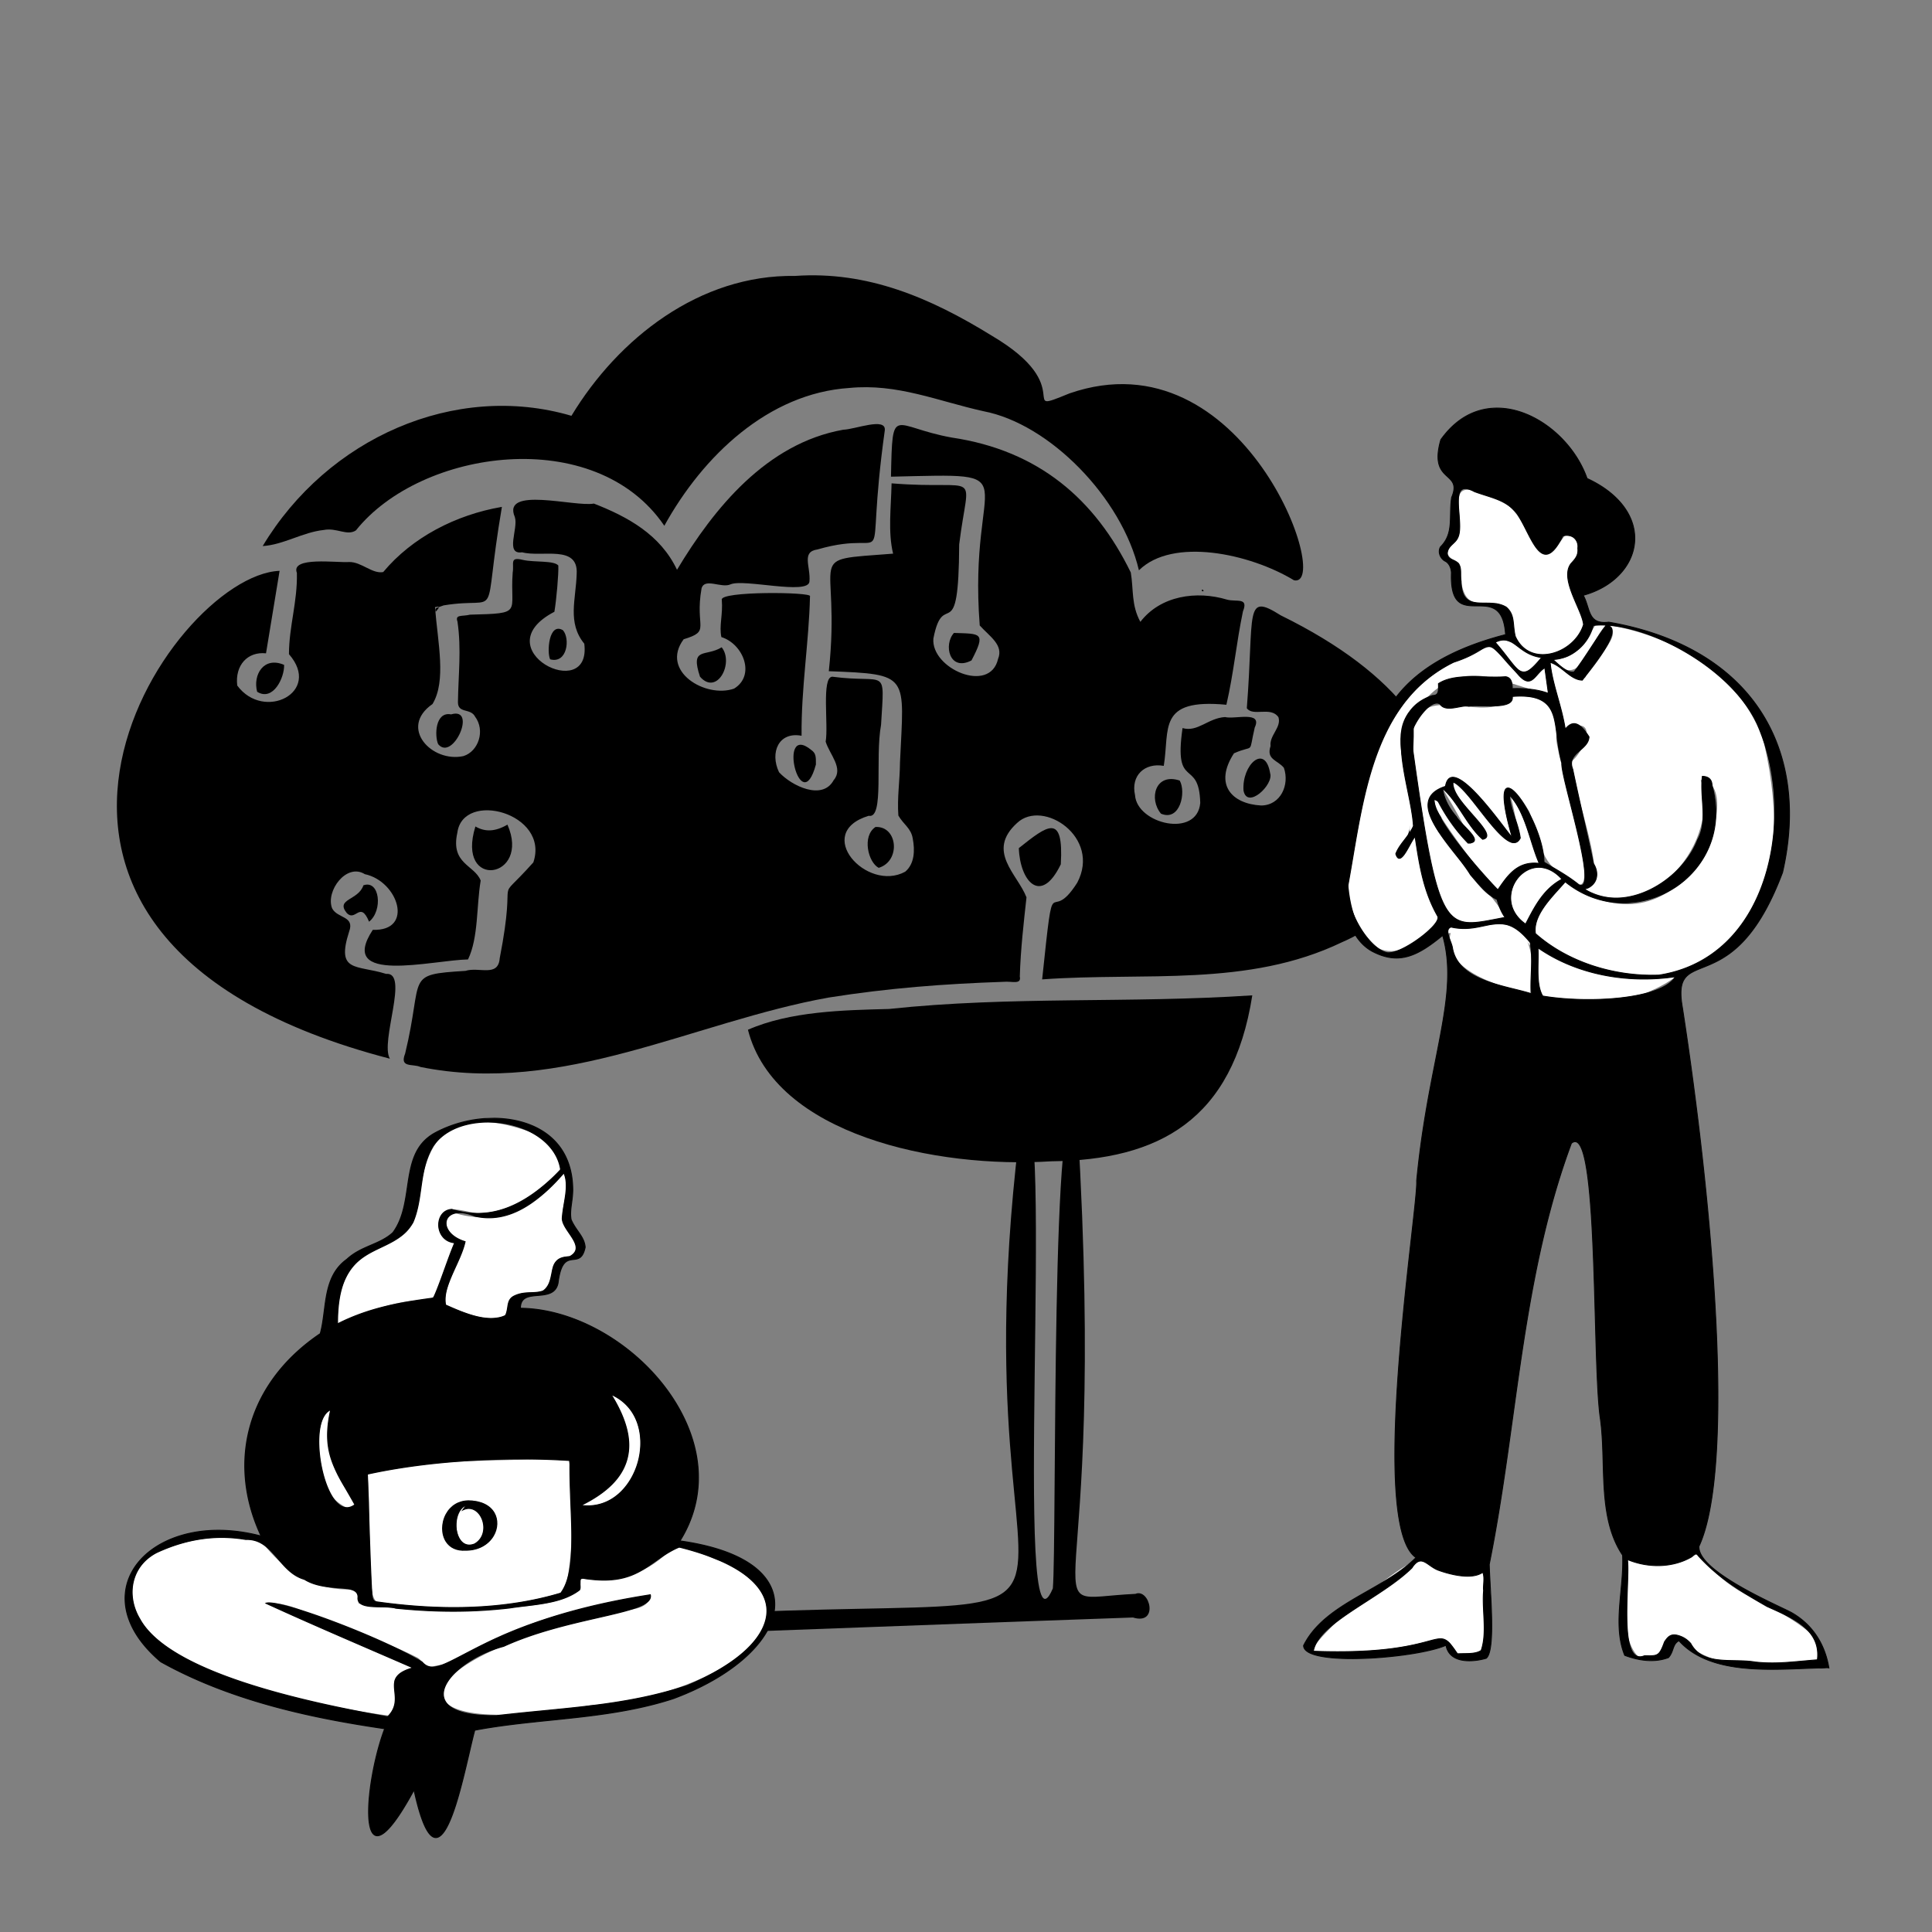
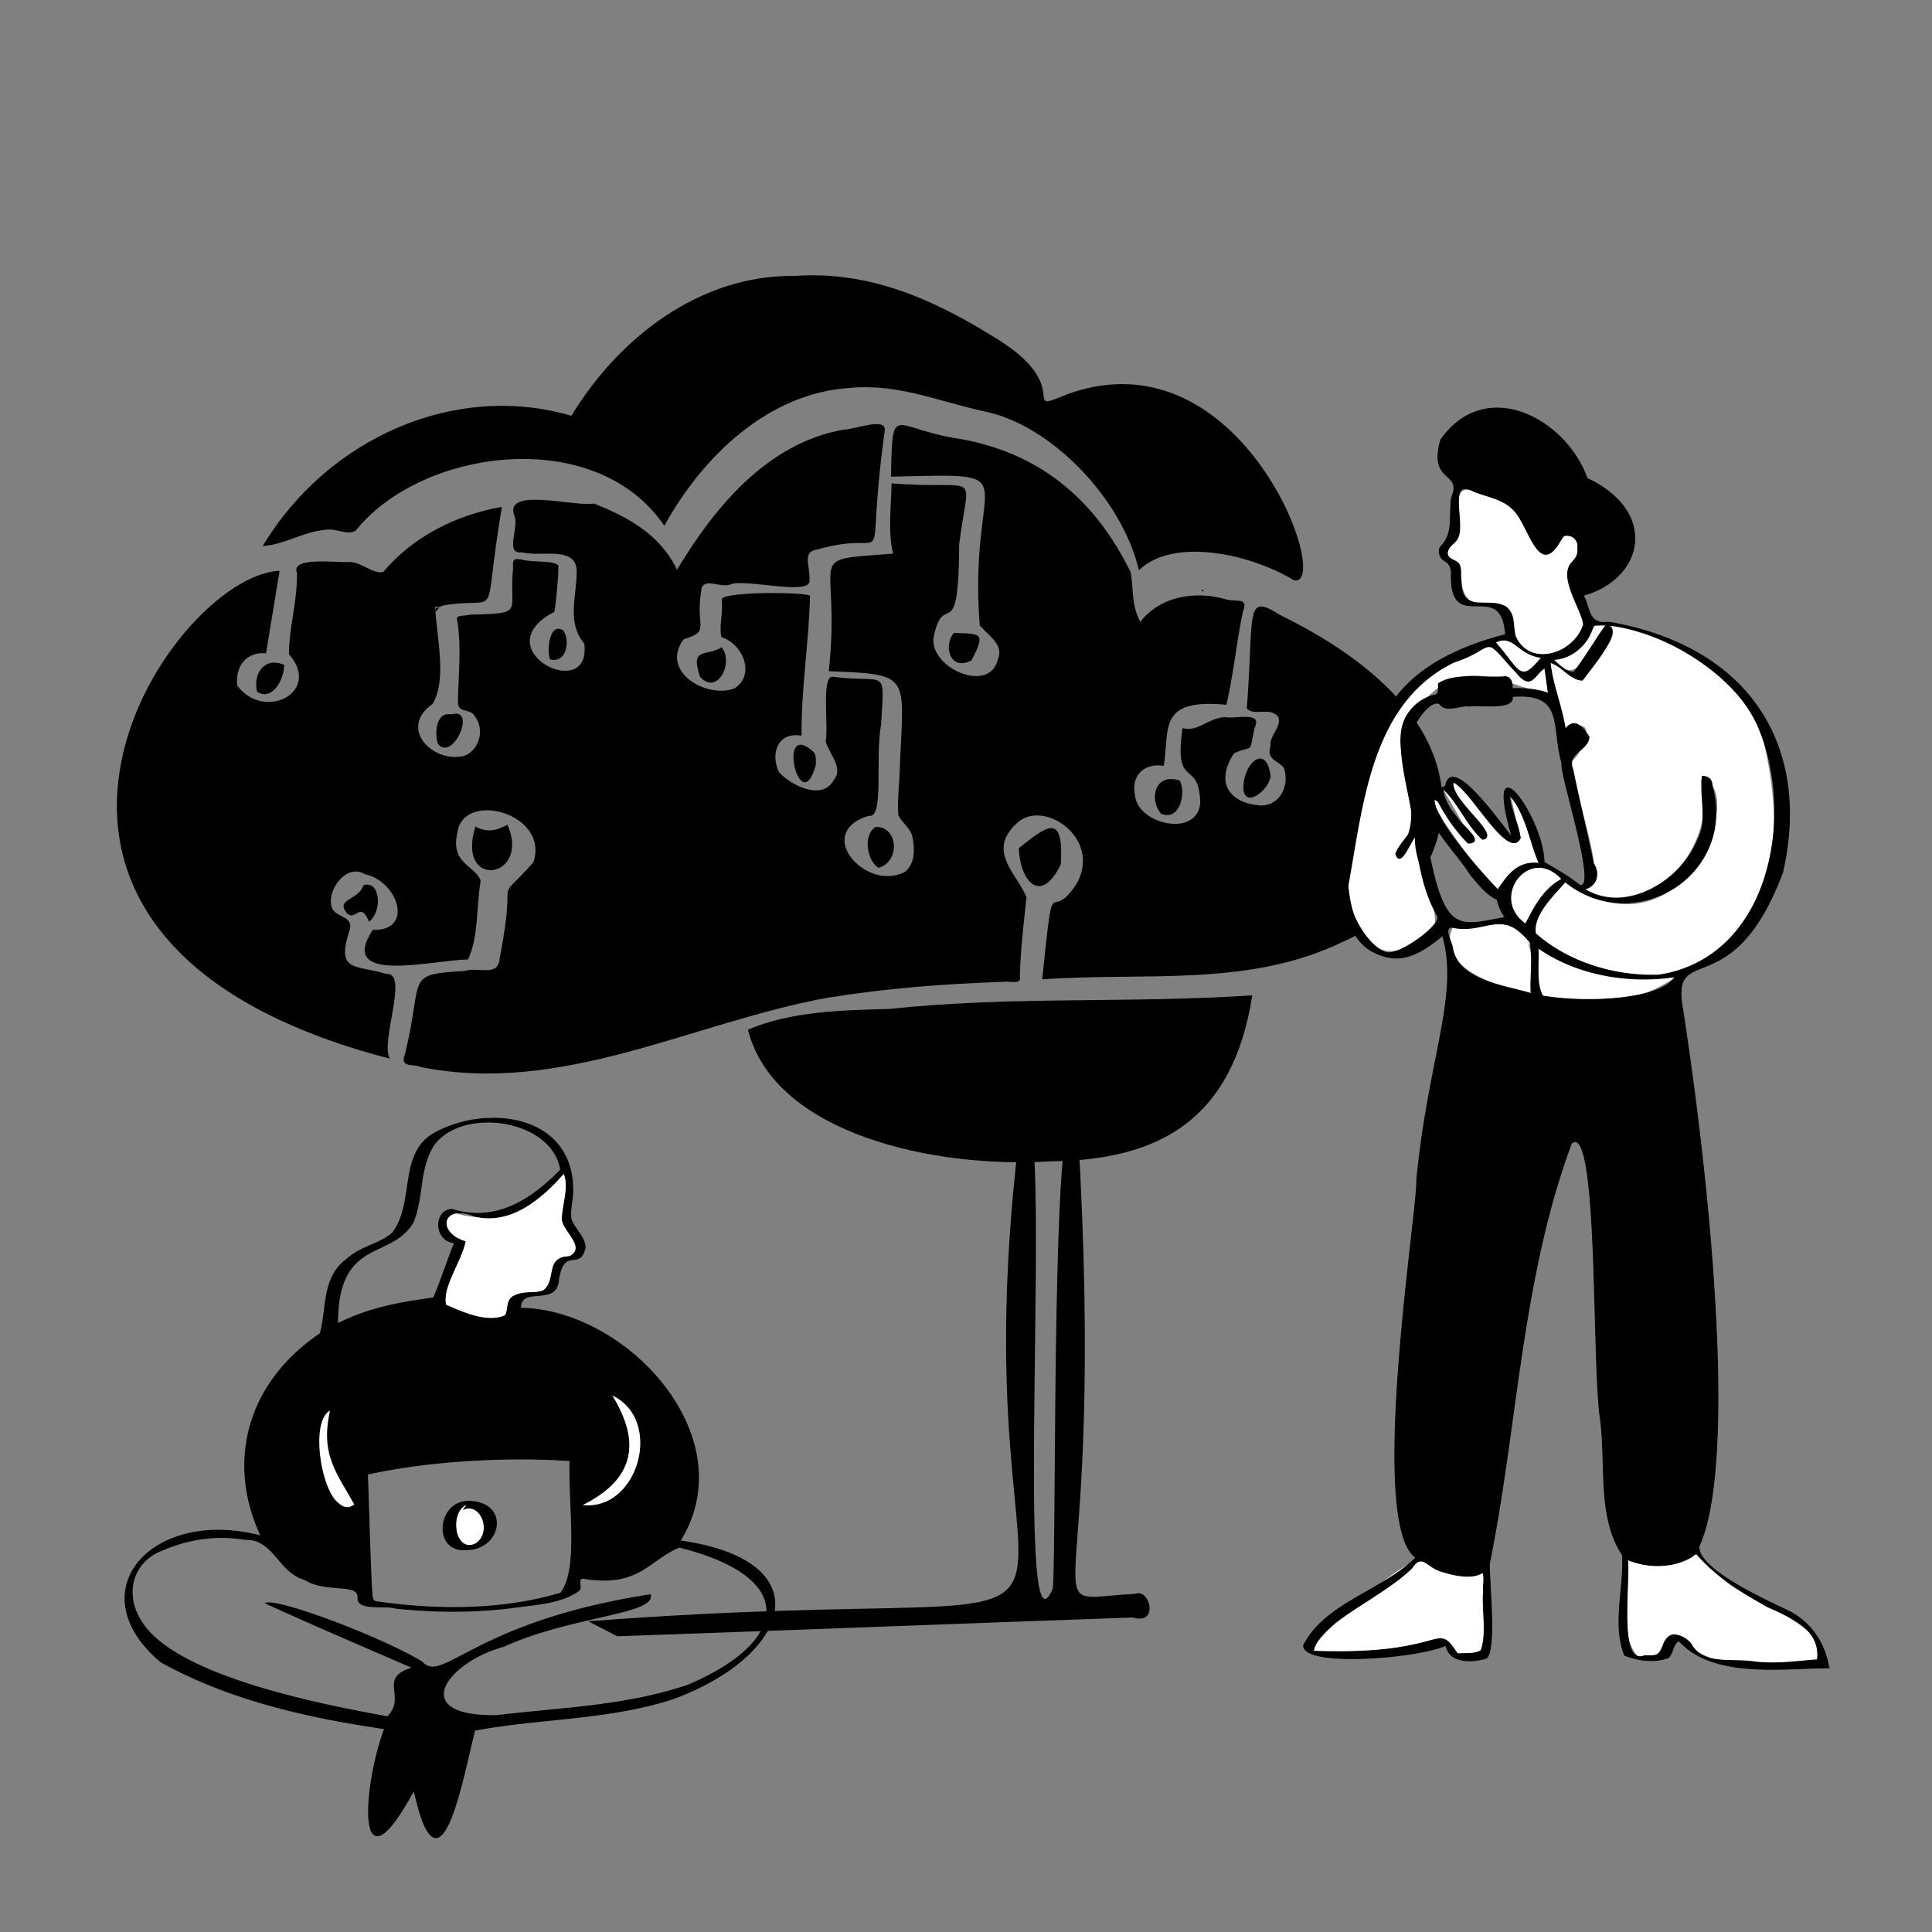
<svg xmlns="http://www.w3.org/2000/svg" viewBox="0 0 3000 3000" width="3000" height="3000">
  <rect x="0" y="0" width="3000" height="3000" fill="#808080" stroke="none" />
  <g transform="translate(181.5 427.5) rotate(0.0 1029.0 688.5) scale(1.5 1.499)">
    <svg width="1372.226" height="918.792" viewBox="0 0 1372.226 918.792">
      <path d="M957.83 729.346c13.153-124.807 5.789-52.074 36.311-100.138 24.973-47.143-35.478-86.953-62.154-61.988-32.487 29.418.364 53.029 9.625 77.144-2.85 26.096-6.098 53.863-6.92 81.946 1.867 8.835-8.241 4.726-16.714 5.551-62.197 2.146-118.83 6.439-181.104 16.292-139.803 25.081-275.552 101.715-422.66 71.908-7.822-3.599-21.962 1.393-15.813-13.915 19.53-80.703-1.311-81.671 62.408-85.615 14.007-4.488 33.933 6.925 35.479-13.042 19.171-98.361-8.48-50.857 34.819-99.349 17.217-50.964-72.86-75.144-78.687-30.656-7.198 32.414 17.907 33.293 24.179 49.475-4.513 26.569-2.176 58.9-13.111 81.725-36.688.63-136.273 26.724-98.577-30.667 43.041 1.511 26.438-50.283-8.224-57.671-19.152-11.94-40.837 17.665-33.875 35.425 5.59 10.689 23.636 7.67 17.575 24.153-13.705 42.743 7.565 34.069 38.271 43.712 24.336-2.214-6.486 70.323 3.94 87.855C-197.259 686.72 54.478 310.57 168.436 306.132c-4.37 26.666-9.481 57.54-14.059 85.441-19.155-1.995-32.271 12.452-29.784 33.372 27.553 37.433 88.065 6.968 53.539-32.494.048-28.916 8.887-53.962 8.2-84.207-6.66-17.259 41.5-10.295 54.14-11.244 12.637-.203 23.943 12.527 35.208 10.401 30.022-36 75.189-59.331 122.893-67.529-21.402 125.476 2.244 91.761-60.331 102.046-8.672 3.423-8.945 1.842-8.163 6.581 5.259-6.059 3.501-5.626-.782-4.738 2.907 36.952 11.929 76.316-2.554 100.327-35.398 24.548-.592 61.163 32.065 53.927 15.607-4.946 22.696-26.588 11.944-40.905-4.657-8.948-17.594-3.014-17.701-14.789.362-27.994 3.746-55.092-.484-83.641-2.734-7.657 4.865-5.112 13.023-7.15 56.071-1.415 41.029-1.506 44.142-43.623 1.671-9.359-3.6-16.61 10.444-13.121 12.318 2.776 31.971.382 36.794 5.801.425 8.701-2.003 35.904-4.069 47.958-74.433 38.802 38.796 96.05 30.951 33.068-17.804-21.801-8.643-45.892-7.873-72.365 1.798-30.581-36.087-16.82-56.462-22.32-18.136 2.724-3.735-24.689-7.536-36.436-13.982-32.533 62.419-10.244 81.802-14.046 35.23 13.789 68.773 32.187 86.052 68.586 38.232-63.733 92.701-130.932 172.096-145.081 12.205-.321 44.49-13.329 43.009.577-22.497 162.227 13.875 99.222-69.757 123.46-16.966 2.436-6.87 17.779-8.24 33.205-1.065 14.325-67.695-3.039-81.633 2.904-9.532 4.39-26.798-7.123-30.068 4.19-7.245 41.227 10.301 43.981-18.531 52.721-24.593 33.181 22.744 61.434 52.18 51.135 22.489-13.691 9.626-46.271-13.111-53.391-2.543-11.497 1.692-22.979.425-38.531-2.892-9.284 93.934-8.243 91.301-3.768-1.088 47.678-9.195 95.016-8.725 144.526-23.679-4.535-33.047 17.322-23.339 37.765 13.045 14.187 44.965 29.696 56.531 8.274 10.598-12.377-4.092-26.469-8.25-39.916 3.042-17.077-4.519-66.855 6.868-67.305 57.044 7.59 54.102-12.166 50.473 49.833-6.448 35.102 3.608 97.849-12.784 94.242-58.178 17.705-1.972 79.667 37.786 57.922 9.687-8.162 10.156-22.15 7.79-34.366-1.726-10.771-9.618-14.568-14.875-23.833-1.35-18.943 1.477-34.575 1.693-55.286 4.143-90.769 10.89-90.985-73.695-94.212 13.349-124.364-29.525-114.334 66.546-121.762-5.442-22.543-2.074-47.862-1.575-72.829 94.336 7.563 79.958-17.317 69.991 63.218-.486 110.227-16.228 43.885-26.697 97.474-2.753 31.118 58.515 57.889 66.912 21.261 6.037-14.611-8.841-23.428-18.948-34.737-12.545-161.859 56.547-157.479-91.884-154.119 1.612-76.548.824-51.755 62.841-40.553 90.33 13.41 148.525 64.215 185.432 139.799 2.992 18.106.349 33.521 9.897 51.12 20.863-27.142 58.012-32.54 89.662-23.027 9.898 2.699 22.566-2.77 16.527 12.213-6.88 32.882-9.512 63.713-17.14 96.702-71.745-6.816-58.546 25.096-64.822 63.298-19.641-3.453-34.304 9.877-29.756 30.346 2.099 29.901 64.324 44.776 67.522 8.079-1.188-47.331-27.723-12.174-18.329-77.562 15.888 4.475 26.133-10.3 43.993-11.422 9.828 2.638 39.068-6.819 30.743 10.841-6.783 29.221.545 16.911-21.509 26.715-20.897 32.215-2.468 52.368 28.086 54.056 20.21-.071 29.734-21.455 23.59-39.049-6.56-8.066-18.502-8.375-13.799-22.534-1.428-10.968 11.517-19.318 8.166-29.873-7.979-11.577-26.341-.278-32.74-9.353 7.813-99.392-3.037-120.306 35.085-96.185 251.582 123.543 173.647 291.123 63.501 338.61-97.621 46.995-204.238 30.81-310.445 38.519z" />
      <path d="M150.937 280.467c66.979-111.68 198.947-170.396 319.614-134.93C519.027 65.294 603.357-.91 702.003.641c75.066-5.28 140.104 22.662 203.596 61.848 91.839 54.165 23.559 83.095 80.542 59.831 180.711-62.685 272.948 202.15 232.41 193.6-45.915-27.841-125.784-44.756-160.539-10.334-17.768-75.487-92.669-151.729-160.858-164.791-47.082-10.399-89.142-28.976-138.935-24.1-83.691 5.5-151.522 70.243-191.51 142.75-71.492-105.345-252.062-79.534-319.265 4.8-9.209 6.06-19.919-3.08-33.258-.44-21.628 2.236-41.984 15.435-63.25 16.663zM653.26 781.51c43.682-19.123 98.124-20.289 145.964-21.516 127.045-13.529 247.876-5.606 376.147-14.113-20.27 129.341-96.693 170.666-208.25 171.907-119.034 7.627-286.093-27.297-313.86-136.278zm323.875-171.361c-20.806 43.102-42.343 17.125-43.441-16.789 29.461-23.385 46.628-37.27 43.441 16.789zM371.128 570.95c9.966 5.752 20.243 5.569 33.184-1.897 24.646 56.193-53.715 68.601-33.184 1.897zm414.193.51c23.182-1.034 26.292 35.444 3.299 42.334-10.971-5.7-17.498-32.956-3.299-42.334zm314.912-48.074c6.825 12.051.391 42.674-19.391 34.295-12.86-15.325-5.951-42.718 19.391-34.295zm93.617-7.567c3.924 11.774-23.738 37.837-27.564 17.966-1.918-26.733 22.388-49.222 27.564-17.966zM626.074 385.331c13.021 16.245-4.863 50.549-22.438 30.483-10.395-31.456 5.838-20.191 22.438-30.483zM261.063 669.584c-9.366-22.479-13.872.802-23.218-9.154-11.658-14.605 12.303-12.902 17.347-28.538 17.048-6.014 20.361 26.235 5.871 37.692zM866.547 370.46c27.55.983 33.57-.862 18.117 28.498-23.039 11.926-29.096-16.568-18.117-28.498zm-520.592 84.367c27.393-8.146 1.881 49.235-13.382 30.851-3.83-8.621-3.126-34.041 13.382-30.851zm377.679 51.871c-15.871 58.908-40.849-44.922-4.546-14.795 4.28 3.2 4.664 6.118 4.546 14.795zM173.108 403.557c.47 13.281-11.469 38.149-27.919 27.841-4.635-17.386 6.763-37.014 27.919-27.841zm275.393-5.757c-3.516-7.069-1.511-38.733 13.195-30.201 7.624 8.323 4.74 35.036-13.195 30.201zm676.462-70.633c-.941-.048-1.568 1.054-1.971-1.393.844.098 1.308-.787 1.971 1.393z" />
    </svg>
  </g>
  <g transform="translate(913.5 1723.5) rotate(0.0 435.75 408.75) scale(1.499 1.5)">
    <svg width="581.408" height="544.861" viewBox="0 0 581.408 544.861">
      <g>
        <path d="M0 529.346C661.722 478.843 365.048 638.214 449.625 1.164c34.497-31.676-10.93 594.236 31.587 494.15 4.195-46.402-2.405-564.055 25.715-478.681 31.919 533.443-56.228 489.694 59.784 484.342 14.89-6.28 24.822 32.846-2.523 24.455-180.437 6.273-350.512 13.045-534.194 19.43" />
      </g>
    </svg>
  </g>
  <g transform="translate(1197.0 1738.5) rotate(-1.91 -504.75 557.25) scale(-1.523 1.527)">
    <svg width="662.828" height="730.056" viewBox="0 0 662.828 730.056">
      <g fill="#fff">
-         <path d="M126.99 490.086c2.839 17.307 22.37 12.564 37.915 17.613 220.92 38.129 242.843 124.247 26.227 92.608C76.125 597.888-61.37 524.326 49.278 459.596c17.38-3.4 42.71-25.719 57.995-12.405 25.034 22.796 56.595 30.708 90.422 23.638-6.224 29.905 77.143 26.232 91.071 28.951 46.626 2.24 89.497-1.95 135.701-10.744 1.622-8.52-3.804-15.323 11.964-14.673 35.955-1.691 63.734-22.251 84.314-50.787 33.783-10.306 70.167-7.64 104.735 5.236 26.718 10.696 36.417 39.328 24.136 65.414-31.249 67.881-212.722 103.708-252.448 109.821-20.474-25.086 12.424-36.089-25.951-47.758 48.442-23.136 97.642-45.547 147.666-70.602-27.372-1.727-54.195 20.127-82.902 28.363-24.042 11.024-46.276 19.089-69.538 31.99-6.639 4.045-5.841 12.368-17.692 9.032-10.08-2.073-16.214.344-25.398-7.578-60.001-35.149-127.881-47.349-196.365-57.406z" />
-         <path d="M411.179 357.857c-3.828 46.093 9.217 134.403-8.822 130.807-62.493 10.124-124.526 12.913-186.544-4.151-12.795-18.357-16.804-143.063-7.269-136.644 68.471 2.526 134.625-5.078 202.636 9.988zm-97.426 80.666c35.669.558 25.809-53.074-7.806-50.272-39.437 4.947-28.412 52.722 7.806 50.272zm122.735-234.381c-125.972-50.282-80.227 19.226-122.158-78.424 18.408-2.897 22.079-26.54 4.283-33.972-13.882-.798-25.867 6.89-41.237 5.498-28.873-4.801-54.196-22.447-74.451-44.29 5.248-15.545 15.104-31.221 32.119-37.921 120.211-46.147 106.548 61.551 121.138 88.44 7.864 15.621 21.837 18.259 38.019 25.84 31.186 12.403 42.783 42.434 42.286 74.83z" />
        <path d="M303.729 124.91c4.177 16.841 31.951 60.819 19.581 65.339-15.146 5.92-45.053 21.108-59.491 9.272-2.393-6.765.091-12.962-8.619-17.846-9.34-4.182-16.193-2.146-27.363-3.329-23.074-10.889 2.502-32.096-32.417-35.669-13.673-10.532 4.245-21.395 8.224-34.925 1.678-16.441-9.723-31.832-2.968-49.378 27.768 33.769 70.472 52.852 114.778 36.324 14.98 7.41 3.288 28.139-11.724 30.213zM160.225 285.026c-30.314 51.809-18.585 87.985 34.453 111.873-62.336 8.989-87.076-87.869-34.453-111.873zm286.162 6.191c21.459 12.434 12.85 66.862 3.684 84.872-3.124 7.869-28.595 27.785-24.727 7.06 21.192-24.073 30.768-58.162 21.043-91.932zM315.109 397.491l-3.976-4.95c16.626 3.858 14.982 47.197-6.767 39.976-18.543-8.463-9.742-43.674 10.743-35.026z" />
      </g>
      <path d="M402.167 617.174c23.028 54.419 37.094 173.604-27.796 63.22-22.725 123.566-51.889-20.09-63.896-58.657-66.164-10.28-136.276-5.858-203.532-25.361-122.131-40.706-155.78-134.987-11.996-160.043-69.486-103.011 46.489-237.117 154.677-241.847-.779-22.8-34.015-2.201-39.22-24.41-6.331-40.175-22.731-9.927-28.833-35.437.475-11.01 8.916-17.001 13.377-28.567 1.385-9.599-2.201-18.529-2.676-29.811-2.57-76.899 83.886-89.724 138.002-63.12 38.806 19.282 22.258 69.193 46.639 100.049 14.036 12.05 32.722 12.419 47.921 25.651 25.724 17.241 21.699 49.196 29.545 74.627 76.711 47.953 99.655 127.965 67.199 203.743 109.485-32.707 189.25 49.483 106.556 124.338-68.154 40.983-146.399 61.253-225.967 75.625zM126.99 490.086c181.095 21.865 214.896 84.985 234.84 60.626 40.172-26.259 145.061-69.525 157.054-65.027-47.389 23.632-97.821 46.967-147.666 70.602 36.772 8.828 6.33 29.511 27.622 48.876 82.395-17.319 221.094-51.808 249.237-107.859 13.505-24.31 7.303-54.019-19.4-66.842-29.208-12.331-59.057-16.838-91.315-10.311-28.229-.196-32.409 34.159-58.449 42.516-22.006 14.822-54.538 4.76-54 19.819 2.377 14.276-28.163 8.676-38.041 12.588-38.669 5.245-75.993 6.891-115.759 3.7-24.411-3.041-52.472-2.187-72.027-15.902-2.647-3.031 2.214-12.98-4.69-11.768-56.244 10.943-66.714-16.564-98.495-28.527-123.395 35.012-107.813 101.217-3.855 140.832 64.872 19.226 129.026 18.604 195.817 24.294 91.801-1.649 49.561-56.6-9.726-70.208-69.167-28.824-155.123-27.676-151.147-47.409zm284.189-132.229c-65.58-12.115-143.776-13.144-206.935-6.962 2.836 50.784-5.433 110.741 13.958 134.51 60.054 15.741 126.065 13.43 188.009 2.571 5.491-.974 4.033-7.15 4.652-14.124.597-39.628.213-75.176.316-115.994zm25.309-153.715c-2.432-88.37-57.136-63.22-80.304-100.667-11.602-24.622-7.306-52.888-23.26-77.06-30.758-40.908-123.627-22.649-129.043 28.817 30.05 28.823 67.555 51.859 112.244 36.413 18.414.482 19.322 31.343-1.796 34.074 7.461 15.773 16.415 41.458 23.51 55.387 34.902 3.538 66.357 7.955 98.648 23.038zM303.729 124.91c30.243-10.367 22.178-40.637-11.147-25.496-36.455 9.513-67.414-15.36-91.907-41.04-5.315 13.596 1.395 29.324 3.227 45.913.737 12.801-25.44 30.265-5.812 39.612 24.527-.855 12.855 23.795 27.62 33.696 8.62 3.101 18.623-.681 29.488 4.08 8.845 3.766 5.758 11.903 9.915 19.884 18.48 7.064 41.108-3.487 60.605-12.918 3.248-19.261-16.502-42.284-21.99-63.73zM160.225 285.026c-54.703 26.245-24.567 121.858 34.453 111.873-54.347-24.364-63.999-60.868-34.453-111.873zm286.162 6.191c11.583 44.682-3.464 62.1-21.46 97.271 30.95 21.516 48.331-88.233 21.46-97.271z" />
      <path d="M353.578 730.056c-14.213.003-27.567-49.587-37.334-85.853-2.374-8.814-4.43-16.448-6.153-22.021-25.227-3.901-51.558-5.71-77.028-7.459-41.646-2.861-84.71-5.819-126.259-17.868C40.279 574.684-2.587 535.465.119 499.259c1.069-14.298 9.498-27.437 24.377-37.996 16.176-11.479 39.591-19.986 69.609-25.291-26.066-39.126-27.569-86.15-4.208-132.501 30.526-60.569 97.413-106.53 159.207-109.462-.599-10.565-8.536-10.982-17.704-11.464-8.82-.463-18.816-.988-21.48-12.356-3.474-22.036-9.839-22.53-15.994-23.008-4.942-.384-10.053-.781-12.838-12.427l-.016-.068.003-.07c.289-6.7 3.496-11.623 6.892-16.835 2.319-3.56 4.717-7.24 6.498-11.837.794-5.583-.123-11.008-1.094-16.751-.688-4.068-1.399-8.274-1.594-12.913-.918-27.435 9.491-48.974 30.102-62.291 28.305-18.29 72.971-18.823 108.619-1.298 22.675 11.267 26.566 32.488 30.685 54.955 2.914 15.892 5.926 32.325 16.125 45.233 6.703 5.742 14.453 8.767 22.658 11.97 8.522 3.327 17.334 6.767 25.199 13.614 18.474 12.376 21.743 32.481 24.905 51.924 1.243 7.641 2.527 15.54 4.735 22.756 37.151 23.267 62.941 54.941 74.59 91.61 11.295 35.556 8.893 74.149-6.939 111.677 29.138-8.53 57.58-9.42 82.314-2.564 23.188 6.427 41.202 19.277 50.725 36.182 7.406 13.148 9.242 28.131 5.309 43.331-4.321 16.701-15.199 33.032-32.332 48.541-73.258 44.064-158.96 63.574-225.6 75.635 15.008 35.867 26.786 101.062 12.911 108.038-7.807 3.93-21.653-10.808-41.161-43.794-6.014 32.141-12.82 47.929-20.794 48.253a6.839 6.839 0 0 1-.248.005zM182.076 134.59c2.618 10.872 6.933 11.207 11.927 11.595 6.238.484 13.307 1.033 16.897 23.813 2.486 10.601 11.67 11.083 20.552 11.549 8.979.471 18.265.959 18.674 12.922l.017.495-.495.021c-61.593 2.693-128.402 48.507-158.858 108.937-23.318 46.267-21.694 93.191 4.573 132.131l.431.64-.76.133c-30.233 5.269-53.771 13.765-69.959 25.253-14.837 10.53-22.898 23.064-23.958 37.255-2.671 35.741 39.921 74.548 105.986 96.567 41.426 12.013 84.436 14.968 126.03 17.825 25.594 1.758 52.059 3.577 77.42 7.517l.308.048.093.298c1.748 5.615 3.837 13.373 6.256 22.355 9.187 34.11 23.089 85.687 36.576 85.108 7.44-.302 14.201-16.704 20.095-48.749l.243-1.32.68 1.157c24.354 41.429 35.482 47.096 40.529 44.559 12.406-6.238 2.468-69.3-13.625-107.331l-.244-.576.615-.111c66.642-12.037 152.533-31.504 225.798-75.562 32.219-29.177 42.246-63.061 26.744-90.581-9.391-16.672-27.19-29.354-50.12-35.709-24.84-6.885-53.465-5.896-82.779 2.86l-1.023.306.42-.981c33.092-77.262 6.791-156.992-67.005-203.122l-.158-.099-.055-.178c-2.261-7.33-3.563-15.33-4.821-23.067-3.127-19.232-6.362-39.119-24.524-51.292-7.784-6.771-16.514-10.18-24.956-13.475-8.287-3.235-16.114-6.29-23.012-12.212-10.42-13.173-13.456-29.73-16.392-45.742-4.072-22.213-7.918-43.195-30.144-54.238-35.347-17.377-79.608-16.867-107.633 1.241-20.299 13.116-30.551 34.353-29.645 61.413.192 4.571.898 8.746 1.581 12.783.988 5.842 1.921 11.359 1.09 17.116l-.028.108c-1.821 4.72-4.257 8.46-6.613 12.077-3.45 5.296-6.432 9.872-6.728 16.262zm105.796 473.613c-15.862-1.349-31.736-2.355-47.089-3.329-51.074-3.238-99.315-6.296-148.88-20.986-54.425-20.738-84.924-48.497-83.711-76.169 1.167-26.626 32.267-49.931 87.571-65.623l.158-.045.154.058c9.626 3.623 17.367 8.704 24.854 13.618 17.624 11.567 34.271 22.493 73.37 14.886 1.491-.262 2.58-.062 3.339.607 1.369 1.208 1.248 3.668 1.132 6.047-.101 2.058-.205 4.186.655 5.232 15.219 10.646 35.715 12.436 55.537 14.166 5.376.47 10.935.955 16.213 1.613 37.85 3.036 74.582 1.864 115.57-3.691 3.329-1.297 8.821-1.556 14.632-1.83 8.688-.41 18.537-.875 21.918-5.063 1.103-1.366 1.471-3.043 1.124-5.126-.306-8.434 8.932-9.46 20.627-10.761 10.352-1.15 23.236-2.583 33.586-9.554l.126-.062c11.629-3.732 18.894-12.774 25.918-21.518 8.685-10.81 16.894-21.024 32.44-21.024h.195c30.51-6.164 60.461-2.778 91.558 10.351 12.173 5.845 20.621 15.294 24.452 27.337 4.056 12.749 2.303 27.404-4.81 40.208-20.724 41.276-104.695 77.654-249.571 108.106l-.25.053-.189-.172c-9.492-8.634-8.892-17.579-8.362-25.471.664-9.885 1.237-18.422-19.04-23.29l-1.378-.331 1.28-.607a17075.53 17075.53 0 0 1 37.449-17.685c36.269-17.093 73.761-34.762 108.922-52.271-16.854-1.561-117.011 40.27-155.207 65.209-8.608 10.446-19.35 5.297-42.829-5.954-32.629-15.636-87.214-41.791-191.934-54.495-.18 1.4.138 2.689.967 3.927 4.817 7.188 26.21 11.33 53.293 16.573 28.73 5.562 64.485 12.484 96.664 25.894 35.585 8.161 65.227 31.113 63.353 49.092-1.421 13.639-20.532 21.48-53.811 22.078zM95.879 443.104c-54.756 15.564-85.541 38.524-86.686 64.66-.577 13.153 6.579 26.915 20.692 39.797 14.305 13.057 35.862 25.292 62.339 35.382 49.421 14.646 97.607 17.7 148.623 20.935 15.357.974 31.238 1.98 47.059 3.328 32.657-.589 51.42-8.112 52.783-21.184 1.792-17.203-28.075-40.101-62.663-48.04-32.166-13.396-67.865-20.308-96.55-25.861-28.38-5.494-48.885-9.463-53.934-16.998-1.059-1.581-1.41-3.309-1.042-5.136l.091-.453.459.055c105.198 12.702 159.986 38.957 192.721 54.643 23.039 11.041 33.553 16.08 41.672 6.163l.113-.102c40.603-26.541 145.112-69.72 157.503-65.077l1.075.403-1.027.512c-35.543 17.725-73.511 35.618-110.229 52.923-12.06 5.684-24.138 11.375-36.184 17.085 19.711 5.118 19.123 13.879 18.444 23.989-.511 7.613-1.09 16.235 7.849 24.492 144.417-30.376 228.063-66.556 248.642-107.542 6.989-12.582 8.713-26.949 4.741-39.437-3.746-11.774-12.014-21.017-23.91-26.729-30.9-13.045-60.674-16.407-91-10.271l-.051.01h-.052c-15.242-.067-23.326 9.976-31.901 20.649-7.104 8.842-14.449 17.984-26.325 21.821-10.544 7.075-23.534 8.519-33.976 9.68-11.617 1.291-20.011 2.224-19.745 9.667.385 2.284-.063 4.275-1.339 5.854-3.664 4.537-13.315 4.992-22.648 5.433-5.76.272-11.2.529-14.369 1.784l-.117.031c-41.085 5.572-77.902 6.75-115.866 3.703-5.282-.658-10.832-1.142-16.198-1.611-19.976-1.745-40.632-3.548-56.076-14.381l-.089-.081c-1.165-1.333-1.049-3.697-.937-5.982.105-2.143.213-4.359-.794-5.249-.517-.456-1.333-.578-2.496-.374-39.49 7.683-56.302-3.351-74.101-15.033-7.401-4.857-15.051-9.879-24.503-13.46zm216.092 54.083c-33.778 0-65.159-3.767-93.896-11.299l-.158-.041-.103-.126c-13.938-17.083-13.704-52.449-13.457-89.891.098-14.917.2-30.342-.613-44.907l-.027-.479.477-.047c69.317-6.785 146.729-4.18 207.074 6.968l.41.076v.417c-.035 13.624-.015 26.758.004 39.459.04 25.783.077 50.137-.321 76.541-.14 1.595-.174 3.1-.206 4.555-.109 4.952-.204 9.228-4.859 10.054-33.161 5.813-64.668 8.72-94.327 8.72zm-93.483-12.225c53.795 14.07 116.923 14.918 187.637 2.521 3.847-.682 3.925-4.209 4.033-9.091.033-1.472.066-2.993.208-4.584.396-26.359.358-50.708.319-76.488-.019-12.573-.039-25.569-.006-39.046-60.06-11.042-136.958-13.629-205.908-6.927.786 14.455.686 29.722.588 44.491-.245 37.163-.477 72.271 13.129 89.125zm-32.464-86.821c-26.101 0-44.464-20.662-51.57-43.038-7.992-25.168-3.19-56.737 25.554-70.527l1.461-.701-.813 1.402c-15.276 26.371-19.803 48.174-13.839 66.654 5.83 18.066 21.552 32.626 48.064 44.512l1.504.674-1.625.275a52.372 52.372 0 0 1-8.737.749zM158.969 286.21c-26.893 13.892-31.284 44.271-23.561 68.59 6.989 22.008 25.029 42.337 50.638 42.339 2.243 0 4.538-.155 6.895-.479-25.86-11.881-41.265-26.423-47.074-44.421-5.947-18.427-1.662-40.039 13.102-66.028zM432.84 391.787c-2.688 0-5.429-.963-8.198-2.888l-.358-.25.199-.389c2.481-4.849 4.885-9.322 7.21-13.648 14.542-27.056 24.149-44.931 14.211-83.27l-.232-.894.875.294c6.94 2.333 11.589 11.483 13.091 25.762 2.751 26.153-5.78 64.751-20.501 73.457-2.058 1.217-4.161 1.825-6.297 1.825zm-7.266-3.464c4.493 2.982 8.883 3.243 13.053.778 14.415-8.525 22.736-46.627 20.016-72.491-1.392-13.232-5.471-21.897-11.53-24.575 9.636 38.067-.005 56.009-14.54 83.051-2.26 4.205-4.594 8.548-7 13.237zm11.436-183.385-.733-.343c-32.853-15.345-65.333-19.632-98.487-22.993l-.271-.028-.124-.243c-3.806-7.473-8.221-18.505-12.49-29.175-3.718-9.294-7.564-18.904-11.026-26.225l-.294-.622.682-.088c11.07-1.431 15.672-10.671 15.263-18.65-.358-6.992-4.618-14.148-13.326-14.425a93.095 93.095 0 0 1-9.313 2.681c4.927-.404 9.084.531 12.082 2.823 3.142 2.402 4.563 6.116 3.9 10.188-1.174 7.22-8.093 13.699-18.543 17.392 2.163 8.167 6.426 16.682 10.55 24.92 6.862 13.707 13.343 26.654 11.333 38.573l-.043.255-.232.112c-17.668 8.546-41.866 20.25-61.001 12.934l-.177-.067-.088-.168c-1.543-2.962-2.12-5.997-2.629-8.674-.885-4.661-1.65-8.686-7.039-10.98-5.925-2.596-11.539-2.613-16.969-2.63-4.404-.014-8.563-.026-12.493-1.44l-.109-.056c-6.286-4.215-7.872-10.896-9.405-17.356-2.132-8.983-3.969-16.725-17.919-16.255l-.122.004-.11-.052c-4.044-1.926-6.418-4.284-7.26-7.209-1.529-5.317 2.447-11.567 6.292-17.612 3.323-5.225 6.76-10.628 6.496-15.213-.551-4.987-1.56-9.957-2.535-14.763-2.27-11.188-4.414-21.755-.659-31.361l.286-.731.542.568c23.025 24.142 54.224 50.607 91.419 40.902 2.573-1.17 5.066-2.098 7.449-2.779-15.184 2.24-30.451.356-45.574-5.647-16.529-6.562-33.144-17.981-50.794-34.911l-.177-.169.026-.244c2.296-21.822 21.254-40.228 49.474-48.036 14.897-4.122 30.86-4.781 44.948-1.856 15.395 3.196 27.677 10.398 35.518 20.827 8.994 13.626 11.63 28.682 14.179 43.243 1.989 11.361 4.046 23.109 9.133 33.905 8.208 13.26 20.257 18.492 33.015 24.031 22.501 9.77 45.77 19.873 47.337 76.836l.022.81zm-171.54-3.78c18.621 6.992 41.417-3.965 59.797-12.855 1.821-11.531-4.545-24.247-11.282-37.705-4.223-8.436-8.589-17.158-10.74-25.564l-.114-.447.437-.15c12.175-4.173 17.445-11.394 18.318-16.759.602-3.697-.682-7.062-3.521-9.233-5.316-4.064-14.638-3.545-25.576 1.424-5.53 1.444-10.928 2.105-16.182 2.106-30.358.001-55.999-22.065-75.743-42.68-3.26 9.141-1.197 19.31.984 30.058.979 4.828 1.992 9.82 2.551 14.877.284 4.934-3.24 10.475-6.648 15.834-3.726 5.857-7.578 11.915-6.174 16.799.75 2.608 2.916 4.746 6.619 6.53 14.662-.454 16.669 8.034 18.804 17.028 1.485 6.255 3.02 12.723 8.938 16.723 3.751 1.334 7.807 1.347 12.099 1.36 5.532.017 11.252.035 17.363 2.712 5.875 2.501 6.725 6.975 7.625 11.711.51 2.683 1.037 5.455 2.446 8.23zm72.692-20.524c32.9 3.34 65.15 7.622 97.802 22.713-1.748-55.611-24.604-65.539-46.712-75.138-12.337-5.356-25.094-10.896-33.494-24.472-5.171-10.967-7.24-22.783-9.24-34.208-2.532-14.46-5.149-29.412-14.011-42.839C315.172 3.637 279.202.891 253.125 8.107c-27.71 7.667-46.352 25.636-48.72 46.934 39.102 37.438 74.558 48.92 111.557 36.131l.086-.03.091.002c9.408.247 14.005 7.9 14.388 15.376.423 8.261-4.245 17.801-15.458 19.596 3.399 7.266 7.141 16.617 10.763 25.669 4.214 10.533 8.571 21.422 12.329 28.85z" />
      <path d="M313.753 438.523c-37.837 1.563-47.736-48.324-4.4-50.072 32.118-.711 38.177 51.067 4.4 50.072zm1.356-41.032c-18.582-8.378-30.065 25.208-10.743 35.028 21.583 7.636 24.272-34.08 6.767-39.978l3.976 4.95z" />
-       <path d="M312.093 439.057c-11.784 0-22.035-5.174-27.651-14.042-4.718-7.45-5.351-16.458-1.653-23.512 4.312-8.223 13.739-13.036 26.543-13.552 9.867-.217 18.376 4.577 23.386 13.154 5.232 8.959 5.615 20.253.954 28.103-3.911 6.587-10.975 10.072-19.917 9.815-.557.022-1.112.034-1.663.034zm-2.111-50.113c-.206 0-.411.002-.618.007-12.423.501-21.55 5.124-25.689 13.017-3.533 6.738-2.916 15.364 1.612 22.512 5.688 8.981 16.324 14.04 28.446 13.543h.036c10.979.332 16.413-4.892 19.045-9.325 4.481-7.547 4.097-18.433-.958-27.088-4.715-8.075-12.663-12.666-21.873-12.666zm-.62 45c-1.634 0-3.363-.316-5.163-.954-10.768-5.468-12.509-18.44-8.005-27.838 2.846-5.938 9.008-11.516 17.358-8.801l-3.879-4.83 1.62.546c5.581 1.88 9.668 7.478 11.212 15.355 1.858 9.482-.495 19.256-5.724 23.77-2.118 1.829-4.63 2.751-7.419 2.751zm-.031-37.281c-5.767 0-10.044 4.349-12.235 8.921-4.296 8.965-2.667 21.324 7.497 26.489 4.52 1.595 8.421 1.052 11.536-1.638 4.97-4.29 7.188-13.674 5.396-22.82-1.298-6.622-4.438-11.541-8.744-13.823l4.025 5.012-1.901-.857c-1.98-.893-3.844-1.284-5.573-1.284z" />
    </svg>
  </g>
  <g transform="translate(2023.5 633.0) rotate(0.0 408.75 980.25) scale(1.378 1.379)">
    <svg width="593.086" height="1421.214" viewBox="0 0 593.086 1421.214">
      <g fill="#fff">
        <path d="M316.867 542.042c32.292 1.19-13.593-110.749-14.744-143.498 13.109-9.103 34.376-54.334-6.752-36.529-2.99-22.908-13.541-45.363-17.043-75.228 10.665-.009 24.784 26.311 39.704 16.841 2.235-12.251 50.964-54.163 21.554-56.792-15.51 15.245-26.884 72.639-58.226 37.687 1.596-2.012-.091-.483 6.354-1.784 21.698-1.008 31.475-23.569 43.023-39.759 75.404 8.739 163.447 52.374 188.783 135.504 37.924 166.415-28.042 241.574-103.56 259.144-63.951 14.879-154.142-7.545-166.567-42.669-5.942-16.798 19.517-41.631 45.959-61.069C433.05 630.001 502.44 420.964 448.031 419.227c22.005 67.813-52.919 164.987-131.164 122.815z" />
-         <path d="M235.649 484.153c-6.219-4.81-66.867-98.237-75.268-57.74-63.452 21.627 51.158 110.276 67.158 147.583-25.45 12.805-70.563 26.405-84.924 10.742-37.532-40.935-16.658-172.549-18.01-225.279 12.623-51.73 82.368-.551 111.094-34.264 23.478-1.559 49.98 1.23 50.022 44.48-7.198 4.141 59.558 202.996 16.782 161.603-35.244-14.966-33.679-38.815-47.711-76.597-32.708-54.904-33.929-14.093-19.144 29.471z" />
        <path d="m272.329 292.866 4.008 28.847c-50.524-8.618-89.526-43.009-136.841 4.788-72.932 37.663 17.568 122.363-35.084 175.885 4.64 15.991 13.886-8.952 21.742-19.309-2.336 29.715 24.328 69.272 22.362 97.741-52.544 62.113-92.916 23.195-97.807-46 17.222-89.275 23.99-204.118 123.383-250.001 58.952-28.933 28.06-13.78 78.477 23.346 8.41-1.371 7.529-6.312 19.761-15.296zm93.184 1004.224c67.512 15.962 59.808-14.079 75.738-9.048 8.773 2.77 19.337 30.082 64.071 51.794 70.655 34.295 89.472 58.234 76.978 69.8-14.754 13.659-72.462 13.8-118.48-.266-17.754-5.427-35.238-17.824-48.441-27.26-6.303 7.769-5.256 17.276-10.121 21.312-39.931 33.135-52.042-51.264-39.746-106.332z" />
        <path d="M316.919 161.104c-26.567 49.029 5.334 39.573 3.225 90.953-39.945 46.886-69.624 40.789-83.657 17.621-10.383-17.143-7.409-48.494-18.651-49.316-33.89 1.913-37.99-1.956-42.729-44.905-6.998-4.785-19.848-10.409-6.622-21.872 23.48-16.053-16.994-79.968 34.627-55.652 62.258 6.378 48.515 108.124 91.68 46.268 6.033-1.085 23.813 5.532 22.128 16.903zM11.518 1400.311c-10.705-4.753 115.061-120.06 133.043-104.993 51.786 31.64 81.749-24.841 59.474 105.563-6.509-1.028-16.015 5.797-33.743.508-10.034-34.793-27.375 5.54-158.773-1.077zM256.91 659.797c-35.35-6.883-109.498-28.955-88.21-74.736 31.01 9.626 99.722-41.816 88.21 74.736zm-54.614-173.734c18.912-6.795-30.238-33.909-33.313-64.375 30.665 19.309 94.864 135.372 64.568 14.273 15.304 20.835 21.317 47.853 32.482 77.222-24.013-2.892-35.191 12.912-46.606 29.75-5.664 1.873-96.84-119.897-66.736-98.664 23.421 40.098 66.623 87.915 4.456-15.427 17.045 13.543 22.353 36.154 45.148 57.22z" />
        <path d="M264.622 608.235c41.046 28.669 99.29 41.063 154.881 32.559-26.033 21.576-128.02 57.481-162.091 32.952-13.002-9.36.048-40.515 7.21-65.511zm27.057-77.291c-21.08 11.222-30.839 31.065-40.994 50.589-40.202-26.585.324-91.309 40.994-50.589zm-75.2-266.722c16.262-10.317 32.754 15.753 53.164 17.565-27.053 33.961-31.927 3.806-53.164-17.565z" />
      </g>
-       <path d="M.501 1393.892c23.712-47.762 88.81-61.317 126.672-99.044-55.139-36.728 2.998-397.294.742-424.332 13.292-137.853 48.593-208.475 29.298-276.229-27.509 22.728-48.894 33.844-79.323 17.947-71.734-39.313-8.926-241.135 20.934-277.956 28.872-43.77 78.979-65.728 129.294-78.737-4.134-66.083-63.626 3.077-61.043-69.504-.005-2.811-1.24-9.932-6.633-13.013-4.571-1.973-9.357-9.119-5.852-16.045 15.836-15.658 9.396-34.496 12.729-55.86 13-30.487-26.542-15.187-12.186-65.027 51.558-72.115 141.34-22.911 164.844 43.672 79.804 36.639 64.302 112.899-4.306 131.532 8.171 14.794 4.659 33.26 28.715 30.227 160.825 27.765 227.902 142.134 195.86 281.887-56.767 150.83-126.538 75.934-112.733 152.846 33.446 216.705 60.398 516.211 18.546 605.866-1.983 28.691 90.798 67.156 104.506 74.787 24.107 13.809 37.518 35.836 41.901 62.201-2.568-.696-5.875.406-11.248.031-52.525 1.522-121.965 9.113-157.739-30.651-7.539 3.954-5.559 12.139-11.79 18.98-15.03 5.69-32.677 3.783-49.314-2.525-14.046-34.18-.574-75.397-2.393-112.784-28.753-42.838-18.111-102.442-24.982-153.131-9.786-63.684-1.154-337.294-32.692-310.683-56.925 152.704-60.581 316.036-92.585 474.18.813 30.207 7.536 96.82-3.376 105.709-13.858 4.043-41.251 6.989-45.393-14.609-32.03 14.238-160.278 24.891-160.454.268zm316.366-851.85c44.976 29.198 109.636-8.553 127.644-55.4 11.915-21.253 2.219-47.741 5.343-71.487 4.659.017 10.685 1.728 10.925 10.064 28.08 102.97-89.011 170.682-165.427 108.672-13.018 15.322-36.886 36.902-33.571 58.291 36.182 32.164 88.745 48.608 139.083 46.79 123.764-19.042 154.35-174.601 113.483-276.46-25.905-67.639-130.211-123.73-187.415-117.252-5.11 20.101-22.501 37.239-45.407 38.379 4.082 3.371 16.059 16.157 23.897 13.843 12.142-15.632 23.028-34.792 35.896-52.29 23.949 1.173-21.049 53.627-26.71 61.632-13.111-.079-22.442-15.846-36.28-20.037 2.332 24.357 12.911 48.574 17.043 75.228 9.323-11.842 17.823-5.52 26.79 8.675-.629 15.268-25.754 18.012-18.343 36.453 7.585 36.517 15.497 68.891 23.294 106.15 7.227 11.113 4.348 25.397-10.246 28.75zm-81.217-57.889c-33.653-116.061 35.336-23.179 35.789 27.624 11.267 6.961 26.119 14.704 39.66 25.687 22.612 9.36-21.899-124.099-19.523-137.223-12.038-42.507 3.674-79.665-55.877-75.046 2.609 16.362-38.49 8.412-48.946 10.987-8.371-1.916-26.022 7.792-32.733-2.594-11.024-6.337-31.852 24.148-32.513 36.576 31.559 229.901 37.577 216.408 106.032 203.831-3.635-4.905-7.153-12.603-8.928-20.155-12.63-6.102-19.68-15.915-30.033-27.832-18.737-31.146-78.524-83.126-28.197-99.596 6.771-39.441 66.002 47.472 75.268 57.74zm36.68-191.288c-11.444 7.169-14.891 25.508-30.538 6.996-44.099-48.812-20.93-29.562-72.326-13.169-93.879 46.161-101.984 159.46-119.099 252.101-1.643 29.37 24.159 70.126 43.79 74.866 15.777 3.029 63.383-32.424 57.272-41.294-15.914-27.885-20.399-56.977-25.275-89.29-5.345 5.308-16.586 36.433-21.74 19.312 4.216-11.284 14.503-19.169 19.876-31.268-2.839-47.427-39.948-125.938 21.345-146.966 7.109-.078 7.092-4.342 6.834-13.387 19.007-12.51 50.873-5.848 75.662-7.808 5.78.785 7.791 5.857 7.488 13.397 11.772-.402 27.713.408 40.721 5.356l-4.008-28.847zm93.184 1004.224c3.125 24.876-11.242 121.108 19.289 108.257 14.704.19 16.346 1.084 22.415-15.639 3.61-5.275 6.891-9.649 15.509-7.099 5.304 1.539 9.665 4.078 13.972 8.895 14.037 25.993 46.915 16.44 73.011 20.992 24.401 2.597 44.399-.623 69.794-2.546 4.224-34.901-29.715-47.754-56.804-60.053-28.625-16.35-54.325-31.6-77.069-56.65-2.75-3.535-3.017-3.102-7.941.905-21.143 12.342-48.838 12.654-72.176 2.937zM309.502 158.202c1.299-8.359-5.682-17.028-16.898-13.716-23.939 48.384-35.087-.266-51.235-24.676-12.188-16.124-28.992-18.108-48.296-25.212-31.589-17.323-10.511 34.855-18.671 51.575-2.956 7.116-11.524 9.068-12.028 18.33 1.164 7.276 6.937 5.525 12.73 10.954 3.85 6.048 1.645 11.471 2.956 20.398.633 37.807 30.933 16.354 50.938 28.862 9.914 8.712 6.838 18.872 10.008 32.57 15.971 36.696 67.093 19.92 76.975-13.063-1.642-16.783-27.349-51.189-14.171-68.609 4.645-5.119 8.654-9.208 7.694-17.414zM11.518 1400.311c154.391 5.552 136.027-36.4 162.494 3.089 7.391-1.082 19.173.929 26.589-3.959 7.025-20.002.756-45.629 2.769-67.602-.852-4.346 1.696-14.449-.972-20.403-11.581 8.335-34.738 3.118-48.946-1.943-13.531-4.358-19.866-20.074-30.901-2.956-34.824 34.314-105.653 61.611-111.033 93.773zm245.391-740.515c-1.194-17.358 2.413-38.664-1.031-57.505-33.039-40.983-49.415-8.399-89.191-17.417-8.587 2.795.811 16.131 1.759 24.294 7.186 37.117 61.897 41.983 88.463 50.628zm-54.613-173.734c-17.248-14.682-27.799-42.47-45.148-57.22 1.379 11.045 6.772 21.603 15.465 31.654 5.361 9.667 33.496 29.316 13.268 29.881-15.419-15.77-27.638-33.955-36.991-53.691-11.556 18.613 62.43 98.058 70.538 106.248 11.415-16.839 22.593-32.643 46.606-29.75-10.613-23.927-14.895-57.144-33.486-76.836.433 14.64 9.866 31.191 12.155 48.26-13.483 27.11-58.468-58.854-75.719-62.92-4.109 19.781 54.729 60.325 33.313 64.375zm62.326 122.172c1.226 16.006-2.858 40.7 5.378 54.295 49.465 8.361 133.329 4.32 149.502-21.736-52.074 7.616-109.879-1.15-154.881-32.559zm27.057-77.291c-35.877-40.358-83.737 20.919-40.994 50.589 10.156-19.523 19.914-39.367 40.994-50.589zm-75.2-266.722c28.606 32.72 27.381 47.241 52.252 17.164-27.857-3.626-31.138-27.663-52.252-17.164z" />
+       <path d="M.501 1393.892c23.712-47.762 88.81-61.317 126.672-99.044-55.139-36.728 2.998-397.294.742-424.332 13.292-137.853 48.593-208.475 29.298-276.229-27.509 22.728-48.894 33.844-79.323 17.947-71.734-39.313-8.926-241.135 20.934-277.956 28.872-43.77 78.979-65.728 129.294-78.737-4.134-66.083-63.626 3.077-61.043-69.504-.005-2.811-1.24-9.932-6.633-13.013-4.571-1.973-9.357-9.119-5.852-16.045 15.836-15.658 9.396-34.496 12.729-55.86 13-30.487-26.542-15.187-12.186-65.027 51.558-72.115 141.34-22.911 164.844 43.672 79.804 36.639 64.302 112.899-4.306 131.532 8.171 14.794 4.659 33.26 28.715 30.227 160.825 27.765 227.902 142.134 195.86 281.887-56.767 150.83-126.538 75.934-112.733 152.846 33.446 216.705 60.398 516.211 18.546 605.866-1.983 28.691 90.798 67.156 104.506 74.787 24.107 13.809 37.518 35.836 41.901 62.201-2.568-.696-5.875.406-11.248.031-52.525 1.522-121.965 9.113-157.739-30.651-7.539 3.954-5.559 12.139-11.79 18.98-15.03 5.69-32.677 3.783-49.314-2.525-14.046-34.18-.574-75.397-2.393-112.784-28.753-42.838-18.111-102.442-24.982-153.131-9.786-63.684-1.154-337.294-32.692-310.683-56.925 152.704-60.581 316.036-92.585 474.18.813 30.207 7.536 96.82-3.376 105.709-13.858 4.043-41.251 6.989-45.393-14.609-32.03 14.238-160.278 24.891-160.454.268zm316.366-851.85c44.976 29.198 109.636-8.553 127.644-55.4 11.915-21.253 2.219-47.741 5.343-71.487 4.659.017 10.685 1.728 10.925 10.064 28.08 102.97-89.011 170.682-165.427 108.672-13.018 15.322-36.886 36.902-33.571 58.291 36.182 32.164 88.745 48.608 139.083 46.79 123.764-19.042 154.35-174.601 113.483-276.46-25.905-67.639-130.211-123.73-187.415-117.252-5.11 20.101-22.501 37.239-45.407 38.379 4.082 3.371 16.059 16.157 23.897 13.843 12.142-15.632 23.028-34.792 35.896-52.29 23.949 1.173-21.049 53.627-26.71 61.632-13.111-.079-22.442-15.846-36.28-20.037 2.332 24.357 12.911 48.574 17.043 75.228 9.323-11.842 17.823-5.52 26.79 8.675-.629 15.268-25.754 18.012-18.343 36.453 7.585 36.517 15.497 68.891 23.294 106.15 7.227 11.113 4.348 25.397-10.246 28.75zm-81.217-57.889c-33.653-116.061 35.336-23.179 35.789 27.624 11.267 6.961 26.119 14.704 39.66 25.687 22.612 9.36-21.899-124.099-19.523-137.223-12.038-42.507 3.674-79.665-55.877-75.046 2.609 16.362-38.49 8.412-48.946 10.987-8.371-1.916-26.022 7.792-32.733-2.594-11.024-6.337-31.852 24.148-32.513 36.576 31.559 229.901 37.577 216.408 106.032 203.831-3.635-4.905-7.153-12.603-8.928-20.155-12.63-6.102-19.68-15.915-30.033-27.832-18.737-31.146-78.524-83.126-28.197-99.596 6.771-39.441 66.002 47.472 75.268 57.74m36.68-191.288c-11.444 7.169-14.891 25.508-30.538 6.996-44.099-48.812-20.93-29.562-72.326-13.169-93.879 46.161-101.984 159.46-119.099 252.101-1.643 29.37 24.159 70.126 43.79 74.866 15.777 3.029 63.383-32.424 57.272-41.294-15.914-27.885-20.399-56.977-25.275-89.29-5.345 5.308-16.586 36.433-21.74 19.312 4.216-11.284 14.503-19.169 19.876-31.268-2.839-47.427-39.948-125.938 21.345-146.966 7.109-.078 7.092-4.342 6.834-13.387 19.007-12.51 50.873-5.848 75.662-7.808 5.78.785 7.791 5.857 7.488 13.397 11.772-.402 27.713.408 40.721 5.356l-4.008-28.847zm93.184 1004.224c3.125 24.876-11.242 121.108 19.289 108.257 14.704.19 16.346 1.084 22.415-15.639 3.61-5.275 6.891-9.649 15.509-7.099 5.304 1.539 9.665 4.078 13.972 8.895 14.037 25.993 46.915 16.44 73.011 20.992 24.401 2.597 44.399-.623 69.794-2.546 4.224-34.901-29.715-47.754-56.804-60.053-28.625-16.35-54.325-31.6-77.069-56.65-2.75-3.535-3.017-3.102-7.941.905-21.143 12.342-48.838 12.654-72.176 2.937zM309.502 158.202c1.299-8.359-5.682-17.028-16.898-13.716-23.939 48.384-35.087-.266-51.235-24.676-12.188-16.124-28.992-18.108-48.296-25.212-31.589-17.323-10.511 34.855-18.671 51.575-2.956 7.116-11.524 9.068-12.028 18.33 1.164 7.276 6.937 5.525 12.73 10.954 3.85 6.048 1.645 11.471 2.956 20.398.633 37.807 30.933 16.354 50.938 28.862 9.914 8.712 6.838 18.872 10.008 32.57 15.971 36.696 67.093 19.92 76.975-13.063-1.642-16.783-27.349-51.189-14.171-68.609 4.645-5.119 8.654-9.208 7.694-17.414zM11.518 1400.311c154.391 5.552 136.027-36.4 162.494 3.089 7.391-1.082 19.173.929 26.589-3.959 7.025-20.002.756-45.629 2.769-67.602-.852-4.346 1.696-14.449-.972-20.403-11.581 8.335-34.738 3.118-48.946-1.943-13.531-4.358-19.866-20.074-30.901-2.956-34.824 34.314-105.653 61.611-111.033 93.773zm245.391-740.515c-1.194-17.358 2.413-38.664-1.031-57.505-33.039-40.983-49.415-8.399-89.191-17.417-8.587 2.795.811 16.131 1.759 24.294 7.186 37.117 61.897 41.983 88.463 50.628zm-54.613-173.734c-17.248-14.682-27.799-42.47-45.148-57.22 1.379 11.045 6.772 21.603 15.465 31.654 5.361 9.667 33.496 29.316 13.268 29.881-15.419-15.77-27.638-33.955-36.991-53.691-11.556 18.613 62.43 98.058 70.538 106.248 11.415-16.839 22.593-32.643 46.606-29.75-10.613-23.927-14.895-57.144-33.486-76.836.433 14.64 9.866 31.191 12.155 48.26-13.483 27.11-58.468-58.854-75.719-62.92-4.109 19.781 54.729 60.325 33.313 64.375zm62.326 122.172c1.226 16.006-2.858 40.7 5.378 54.295 49.465 8.361 133.329 4.32 149.502-21.736-52.074 7.616-109.879-1.15-154.881-32.559zm27.057-77.291c-35.877-40.358-83.737 20.919-40.994 50.589 10.156-19.523 19.914-39.367 40.994-50.589zm-75.2-266.722c28.606 32.72 27.381 47.241 52.252 17.164-27.857-3.626-31.138-27.663-52.252-17.164z" />
      <path d="M528.385 1421.193c-39.505 0-80.401-5.011-105.013-32.079-3.769 2.126-4.916 5.395-6.238 9.161-1.059 3.018-2.26 6.437-5.075 9.528l-.081.088-.112.043c-17.785 6.733-36.828 2.345-49.667-2.524l-.203-.077-.083-.2c-9.074-22.082-6.688-47.447-4.382-71.976 1.274-13.548 2.592-27.555 1.959-40.836-19.897-29.737-20.946-67.805-21.961-104.62-.447-16.229-.909-33.01-3.023-48.606-3.263-21.231-4.504-66.626-5.817-114.686-2.315-84.69-5.196-190.091-20.696-197.037-1.622-.727-3.344-.313-5.261 1.271-37.127 99.652-51.824 205.667-66.036 308.188-7.557 54.516-15.372 110.892-26.47 165.737.175 6.424.622 14.621 1.096 23.297 1.839 33.683 4.127 75.602-4.657 82.756l-.176.093c-11.383 3.321-27.037 4.738-36.83-1.248-4.763-2.912-7.812-7.329-9.068-13.136-30.272 12.994-132.519 21.979-155.666 7.058-3.245-2.093-4.901-4.613-4.922-7.491v-.119l.052-.107c14.125-28.451 43.399-45.127 71.71-61.254 19.332-11.013 39.315-22.395 54.63-37.498-18.115-12.883-25.835-63.002-22.944-148.997 2.441-72.648 11.838-156.432 18.055-211.873 3.732-33.276 6.429-57.32 5.914-63.489 5.255-54.582 13.804-97.85 21.346-136.023 11.315-57.271 19.511-98.741 8.177-139.375-28.426 23.381-49.578 33.035-79.281 17.518-15.439-8.462-25.653-24.908-30.365-48.888-8.697-44.26 3.412-101.822 11.404-132.195 11.154-42.386 27.495-82.533 39.738-97.631 24.236-36.747 66.498-62.54 129.157-78.804-2.093-31.385-17.018-31.409-31.453-31.432-8.195-.013-16.67-.026-22.379-5.952-5.396-5.6-7.746-15.987-7.185-31.756-.005-3.075-1.346-9.686-6.381-12.562-2.784-1.198-5.385-4.114-6.576-7.403-.796-2.197-1.351-5.595.525-9.302l.095-.13c10.887-10.765 11.102-22.822 11.351-36.784.108-6.038.219-12.281 1.235-18.797l.034-.119c5.721-13.417 1.177-17.607-4.577-22.912-6.95-6.409-15.6-14.385-7.629-42.058l.073-.152C179.222 1.54 209.131-2.146 229.902.798c38.198 5.409 76.216 38.448 90.477 78.601 35.978 16.581 56.032 43.577 53.659 72.248-2.267 27.371-24.86 50.854-57.627 59.965 2.068 3.9 3.355 7.972 4.602 11.916 3.472 10.98 6.207 19.652 23.312 17.499l.074-.01.073.013c77.305 13.347 136.242 47.561 170.44 98.944 33.041 49.646 41.971 113.115 25.822 183.547-31.6 83.971-66.935 98.091-90.316 107.435-18.367 7.339-28.484 11.382-22.412 45.212 11.02 71.396 30.543 211.869 37.517 350.64 6.371 126.774-.19 215.101-18.971 255.44-1.465 23.702 64.096 54.921 92.112 68.262 5.539 2.637 9.913 4.721 12.144 5.962 22.959 13.151 37.533 34.782 42.151 62.556l.128.769-.752-.204c-1.239-.334-2.708-.22-4.567-.076-1.757.138-3.942.308-6.586.123-5.462.16-11.061.383-16.988.618-11.449.456-23.564.938-35.809.938zm-104.795-33.329.261.289c31.86 35.415 89.475 33.125 140.303 31.104 5.931-.235 11.532-.458 17.049-.618 2.621.182 4.675.021 6.488-.121 1.614-.126 2.951-.231 4.16-.047-4.697-27.123-19.048-48.248-41.534-61.13-2.197-1.223-6.56-3.3-12.082-5.93-30.628-14.584-94.36-44.933-92.675-69.324l.046-.178c18.743-40.151 25.285-128.348 18.918-255.053-6.971-138.726-26.489-279.161-37.504-350.525-6.214-34.62 4.792-39.019 23.027-46.305 23.219-9.278 58.308-23.3 89.732-106.793 16.066-70.094 7.186-133.295-25.7-182.706-34.032-51.134-92.712-85.193-169.704-98.499-17.864 2.217-20.852-7.241-24.315-18.199-1.291-4.086-2.627-8.311-4.825-12.291l-.308-.558.614-.167c32.685-8.877 55.255-32.134 57.5-59.249 2.342-28.285-17.573-54.956-53.272-71.346l-.192-.088-.07-.2c-14.089-39.91-51.832-72.774-89.745-78.142-20.487-2.904-49.977.734-74.172 34.525-7.76 27.01.277 34.423 7.37 40.963 5.795 5.344 10.802 9.962 4.843 23.981-.996 6.426-1.107 12.615-1.214 18.601-.242 13.565-.471 26.381-11.589 37.418-1.672 3.361-1.165 6.441-.441 8.439 1.102 3.042 3.489 5.73 6.082 6.85 5.482 3.129 6.929 10.178 6.935 13.472-.552 15.502 1.707 25.651 6.904 31.045 5.415 5.621 13.307 5.633 21.661 5.646 14.959.023 30.428.048 32.476 32.781l.025.412-.399.104c-62.63 16.192-104.827 41.879-129.002 78.528-12.192 15.039-28.455 55.032-39.576 97.296-7.971 30.29-20.05 87.684-11.391 131.748 4.652 23.674 14.697 39.891 29.855 48.198 29.406 15.364 50.37 5.564 78.765-17.895l.59-.487.209.736c11.705 41.1 3.461 82.826-7.949 140.578-7.538 38.151-16.082 81.394-21.331 135.836.522 6.178-2.178 30.262-5.916 63.596-6.216 55.425-15.609 139.185-18.05 211.794-2.905 86.421 4.834 136.376 23.003 148.479l.509.339-.434.432c-15.463 15.408-35.698 26.935-55.268 38.082-28.144 16.031-57.245 32.608-71.255 60.721.063 2.472 1.563 4.672 4.462 6.541 10.25 6.608 38.552 9.09 75.701 6.638 33.228-2.193 65.954-7.957 79.586-14.018l.575-.256.119.618c1.116 5.821 4.055 10.223 8.733 13.083 9.485 5.8 24.758 4.412 35.929 1.17 8.299-7.034 5.938-50.269 4.213-81.862-.475-8.709-.924-16.936-1.098-23.382v-.057l.01-.057c11.098-54.834 18.913-111.211 26.471-165.731 14.226-102.619 28.936-208.731 66.136-308.524l.046-.123.101-.084c2.246-1.896 4.402-2.405 6.414-1.502 16.073 7.203 18.843 108.526 21.287 197.922 1.313 48.027 2.553 93.392 5.807 114.569 2.123 15.659 2.586 32.468 3.034 48.722 1.012 36.722 2.059 74.692 21.869 104.207l.077.115.007.139c.651 13.394-.674 27.487-1.955 41.117-2.289 24.333-4.655 49.493 4.229 71.301 12.649 4.767 31.275 9.016 48.644 2.49 2.622-2.917 3.725-6.059 4.792-9.098 1.372-3.907 2.668-7.599 7.056-9.899l.344-.181zm104.928 26.109c-6.084 0-12.294-.282-18.861-.981-7.403-1.29-15.451-1.447-23.235-1.6-19.633-.384-39.935-.78-50.134-19.599-3.964-4.42-8.191-7.106-13.699-8.705-8.481-2.511-11.619 2.024-14.922 6.849-5.877 16.178-7.867 16.138-20.801 15.94l-1.966-.029c-4.085 1.692-7.613 1.547-10.489-.437-11.86-8.181-10.522-46.088-9.448-76.548.476-13.47.886-25.104.056-31.712l-.107-.855.796.331c24.031 10.006 51.519 8.893 71.731-2.907l.447-.372c2.633-2.147 3.834-3.13 5.082-2.987 1.074.122 1.908 1.1 3.059 2.579 21.992 24.22 46.791 39.312 76.922 56.521 1.594.722 3.254 1.466 4.93 2.218 26.313 11.799 56.136 25.172 52.122 58.329l-.049.408-.409.031c-5.67.429-11.082.924-16.315 1.403-12.138 1.11-23.194 2.122-34.708 2.122zm-110.386-32.605c1.393 0 2.958.234 4.737.761 5.714 1.659 10.096 4.448 14.203 9.042l.067.096c9.912 18.356 29.045 18.73 49.301 19.126 7.821.153 15.908.312 23.354 1.61 18.867 2.005 34.842.546 53.34-1.147 5.11-.468 10.391-.95 15.919-1.373 3.63-32.13-25.698-45.282-51.586-56.891-1.677-.752-3.339-1.497-4.976-2.24-30.25-17.275-55.116-32.41-77.231-56.769-1.116-1.433-1.784-2.157-2.406-2.228-.81-.088-2.073.923-4.338 2.768l-.512.417c-20.322 11.869-47.771 13.108-71.898 3.334.709 6.801.312 18.066-.146 31.026-1.065 30.215-2.393 67.818 9.017 75.688 2.636 1.817 5.785 1.915 9.631.297l.097-.04 2.177.032c12.585.199 14.216.228 19.866-15.341l.058-.111c2.72-3.975 5.515-8.058 11.326-8.058zm-244.358 22.573-.176-.262c-12.994-19.387-14.845-18.889-32.57-14.11-18.183 4.902-52.029 14.025-129.526 11.242l-.569-.021.094-.562c3.313-19.803 30.822-37.561 59.946-56.362 18.49-11.936 37.609-24.278 51.19-37.646 3.077-4.763 5.93-7.259 8.974-7.855 3.924-.771 7.513 1.748 11.672 4.661 3.115 2.182 6.646 4.654 10.798 5.992 8.06 2.871 35.336 11.487 48.5 2.012l.498-.357.25.56c1.709 3.811 1.354 9.096 1.043 13.758-.178 2.659-.346 5.171-.035 6.754l.013.07-.006.071c-.77 8.394-.315 17.5.123 26.307.71 14.254 1.444 28.993-2.918 41.415l-.056.159-.141.092c-5.227 3.445-12.507 3.544-18.931 3.63-2.874.039-5.59.075-7.861.408l-.312.045zm-18.939-18.17c6.748 0 10.754 4.185 19.42 17.092 2.268-.302 4.899-.338 7.68-.375 6.228-.084 13.277-.179 18.252-3.373 4.234-12.203 3.509-26.777 2.807-40.873-.438-8.816-.893-17.933-.126-26.378-.317-1.708-.155-4.136.032-6.94.289-4.314.614-9.175-.727-12.723-13.733 9.183-40.829.636-48.888-2.236-4.281-1.379-7.878-3.897-11.05-6.119-3.972-2.783-7.403-5.186-10.906-4.499-2.731.536-5.465 2.977-8.356 7.462l-.069.086c-13.655 13.455-32.838 25.838-51.389 37.813-28.652 18.496-55.732 35.979-59.401 55.124 76.937 2.718 110.569-6.352 128.655-11.229 6.178-1.665 10.504-2.832 14.066-2.832zM321.431 666.97c-18.347 0-36.418-1.396-51.512-3.947l-.226-.038-.119-.196c-5.855-9.665-5.562-24.96-5.303-38.455.112-5.817.218-11.313-.146-16.061l-.08-1.052.865.604c41.46 28.937 97.778 40.774 154.521 32.474l1.064-.155-.567.914c-11.36 18.303-55.673 25.913-98.498 25.913zm-51.118-4.896c49.478 8.308 130.803 4.309 148.163-20.628-56.229 7.966-111.968-3.744-153.281-32.208.28 4.547.182 9.69.077 15.114-.255 13.267-.544 28.291 5.041 37.722zm-12.852-1.573-.704-.229c-5.188-1.688-11.535-3.252-18.254-4.907-27.308-6.729-64.706-15.942-70.546-46.102-.3-2.564-1.461-5.704-2.584-8.74-1.848-4.994-3.759-10.159-2.185-13.41.62-1.28 1.745-2.193 3.345-2.714l.132-.043.134.031c14.88 3.372 26.587.855 36.918-1.365 17.048-3.661 31.768-6.825 52.553 18.956l.079.099.023.125c2.074 11.347 1.605 23.506 1.153 35.265-.305 7.903-.592 15.369-.115 22.296l.051.739zm-90.746-75.108c-1.279.442-2.139 1.148-2.626 2.155-1.389 2.868.446 7.829 2.222 12.627 1.144 3.092 2.326 6.289 2.635 8.936 5.712 29.493 41.245 38.248 69.797 45.283 6.438 1.586 12.536 3.088 17.622 4.702-.412-6.771-.133-14.015.161-21.669.449-11.66.914-23.718-1.114-34.921-20.356-25.198-34.094-22.245-51.484-18.506-10.397 2.234-22.182 4.77-37.212 1.393zm226.56 54.211c-49.601 0-98.381-17.318-131.825-47.049l-.135-.12-.027-.178c-2.816-18.176 13.557-36.283 26.713-50.833 2.509-2.773 4.878-5.395 6.972-7.858l.316-.372.38.308c35.949 29.175 84.256 31.68 123.064 6.384 29.882-19.478 56.493-59.795 41.565-114.534l-.018-.117c-.22-7.637-5.449-9.45-9.985-9.572-1.081 8.674-.468 17.859.127 26.747 1.019 15.249 2.072 31.019-5.473 44.478-10.477 27.265-37.35 52.061-66.842 61.638-22.425 7.283-44.271 5.129-61.512-6.063l-.989-.642 1.149-.265c6.048-1.39 10.479-4.877 12.479-9.82 2.227-5.507 1.277-12.299-2.54-18.17l-.07-.17c-3.827-18.288-7.734-35.631-11.513-52.403-3.894-17.282-7.92-35.153-11.781-53.747-4.297-10.67 2.199-16.329 8.482-21.802 4.675-4.073 9.507-8.283 9.843-14.618-6.114-9.647-11.194-14.258-15.981-14.506-3.379-.165-6.591 1.792-9.909 6.007l-.711.902-.176-1.136c-1.906-12.295-5.208-24.146-8.401-35.606-3.799-13.634-7.388-26.512-8.646-39.65l-.07-.742.713.216c6.287 1.904 11.625 6.138 16.787 10.231 6.24 4.948 12.138 9.627 19.094 9.78.813-1.124 2.261-2.972 4.063-5.273 9.96-12.712 33.284-42.481 28.821-52.248-.86-1.882-2.719-2.896-5.678-3.092-5.887 8.021-11.4 16.449-16.735 24.604-6.414 9.804-12.473 19.063-19.009 27.478l-.099.127-.154.046c-6.832 2.021-16.204-6.546-21.804-11.661-1.019-.931-1.898-1.734-2.554-2.275l-.994-.821 1.288-.063c21.042-1.048 39.524-16.676 44.947-38.003l.085-.335.343-.039c27.848-3.158 68.373 8.686 105.757 30.899 40.305 23.949 70.259 55.54 82.182 86.671 26.226 65.366 22.041 147.525-10.415 204.437-23.222 40.718-58.997 65.855-103.459 72.696-2.556.093-5.113.139-7.666.139zm-131.026-47.677c34.977 31.02 86.769 48.417 138.599 46.544 44.092-6.787 79.619-31.755 102.684-72.198 32.313-56.659 36.474-138.47 10.354-203.575-11.847-30.933-41.647-62.34-81.762-86.177-29.545-17.556-61.034-28.604-86.592-30.842 1.203.619 2.079 1.522 2.618 2.704 4.716 10.319-18.018 39.336-28.943 53.28-1.915 2.443-3.427 4.374-4.188 5.449l-.15.213-.261-.002c-7.413-.045-13.512-4.881-19.967-10.001-4.889-3.877-9.937-7.88-15.738-9.828 1.313 12.791 4.825 25.395 8.538 38.722 3.105 11.146 6.314 22.66 8.252 34.617 3.295-3.887 6.59-5.688 10.034-5.515 5.162.268 10.52 5.067 16.859 15.104l.083.132-.006.155c-.282 6.852-5.321 11.24-10.193 15.485-6.296 5.484-12.242 10.665-8.186 20.76 3.886 18.671 7.911 36.537 11.804 53.815 3.773 16.748 7.674 34.065 11.497 52.327 3.952 6.127 4.916 13.227 2.578 19.01-1.997 4.939-6.253 8.505-12.05 10.133 16.828 10.482 37.972 12.384 59.687 5.332 29.221-9.489 55.843-34.047 66.247-61.11 7.431-13.265 6.387-28.883 5.378-43.987-.607-9.087-1.235-18.484-.064-27.386l.058-.437.44.002c4.144.016 11.128 1.4 11.421 10.489 15.032 55.228-11.834 95.916-41.999 115.578-18.008 11.738-39.646 17.915-60.842 17.361-22.852-.583-44.632-8.706-63.021-23.498-2.023 2.366-4.287 4.868-6.675 7.51-12.971 14.344-29.102 32.185-26.494 49.832zM282.78 284.06c.493.438 1.051.947 1.656 1.501 5.046 4.608 14.397 13.156 20.693 11.483 6.472-8.348 12.49-17.547 18.86-27.282 5.289-8.084 10.755-16.438 16.591-24.408-4.664-.204-9.096-.086-13.249.364-5.529 21.163-23.697 36.747-44.552 38.342zM96.3 614.349c-.796 0-1.541-.064-2.234-.197-19.31-4.663-45.887-45.169-44.195-75.386 1.959-10.626 3.752-21.218 5.651-32.432 7.274-42.96 14.797-87.382 30.981-126.598 18.396-44.579 45.463-75.161 82.744-93.492 15.732-5.024 24.471-10.302 30.253-13.794 11.996-7.248 12.39-6.803 32.974 16.266 2.818 3.16 6.021 6.75 9.69 10.811 4.443 5.256 8.164 7.823 11.385 7.859h.072c3.738 0 6.654-3.295 10.026-7.106 2.504-2.83 5.093-5.756 8.418-7.839l.654-.41 4.231 30.448-.789-.301c-13.375-5.085-29.423-5.703-40.525-5.322l-.539.019.021-.539c.32-7.952-1.971-12.164-7.004-12.874-7.68.602-16.203.38-24.444.163-18.538-.485-37.701-.987-50.693 7.407.159 5.604.239 9.659-1.839 11.821-1.142 1.188-2.864 1.76-5.416 1.8-45.853 15.787-35.945 64.474-27.204 107.432 2.868 14.096 5.577 27.41 6.271 39.005l.007.122-.049.111c-2.627 5.915-6.415 10.83-10.079 15.583-3.892 5.049-7.57 9.821-9.726 15.498.893 2.893 1.989 4.428 3.261 4.563.066.008.135.011.202.011 3.287 0 7.825-8.223 11.487-14.856 2.314-4.193 4.313-7.814 5.909-9.399l.7-.695.146.976c4.74 31.411 9.217 61.081 25.216 89.116 1.176 1.703.66 4.306-1.556 7.697-8.213 12.576-39.296 34.531-54.01 34.533zm112.844-345.006c-2.565 0-5.143 1.557-9.126 3.963-5.823 3.517-14.622 8.831-30.397 13.863-82.873 40.755-98.938 135.628-113.112 219.332-1.9 11.218-3.694 21.813-5.647 32.384-1.661 29.76 24.458 69.711 43.416 74.289 12.902 2.484 46.877-21.167 55.196-33.905 1.355-2.076 2.725-4.909 1.546-6.619-15.931-27.914-20.501-57.323-25.197-88.435-1.41 1.791-3.188 5.01-5.053 8.39-4.28 7.756-8.68 15.795-12.67 15.357-1.757-.188-3.119-1.963-4.162-5.43l-.049-.162.059-.157c2.2-5.889 5.956-10.76 9.931-15.917 3.604-4.677 7.331-9.511 9.907-15.268-.701-11.496-3.395-24.733-6.246-38.744-8.828-43.385-18.834-92.558 27.936-108.603l.156-.027c2.312-.025 3.832-.5 4.787-1.493 1.738-1.809 1.726-5.323 1.553-11.38l-.008-.279.232-.153c13.259-8.726 32.698-8.217 51.503-7.723 8.235.215 16.753.438 24.395-.165l.053-.005.054.008c5.478.743 8.146 5.243 7.938 13.376 10.953-.343 26.439.313 39.593 5.111l-3.785-27.236c-2.899 1.976-5.26 4.643-7.548 7.228-3.387 3.827-6.587 7.444-10.776 7.444h-.082c-3.578-.04-7.432-2.646-12.127-8.202a2233.78 2233.78 0 0 1-9.684-10.802c-13.216-14.81-17.881-20.039-22.584-20.039zm41.726 312.924-.467-.323c-12.787-8.876-18.84-21.785-16.608-35.416 2.191-13.383 11.877-24.755 24.101-28.3 11.872-3.439 24.003.957 34.161 12.384l.422.475-.561.299c-20.218 10.763-30.142 29.877-39.738 48.362l-1.31 2.52zm14.931-64.177c-2.541 0-5.09.363-7.627 1.099-11.861 3.438-21.262 14.49-23.392 27.5-2.141 13.07 3.587 25.472 15.726 34.106l.784-1.509c9.578-18.45 19.479-37.522 39.594-48.481-7.604-8.358-16.289-12.715-25.085-12.715zm-76.806 62.28c-7.115 0-13.129-1.432-18.511-5.289-20.255-14.515-30.117-63.878-49.469-204.848.52-9.942 13.063-30.35 24.077-36.338 3.567-1.942 6.657-2.189 9.18-.74l.105.061.065.102c4.154 6.427 12.968 4.766 20.743 3.301 4.378-.825 8.515-1.605 11.566-.948 3.175-.746 8.836-.589 15.38-.412 12.047.331 27.028.739 31.719-4.609 1.261-1.438 1.704-3.195 1.356-5.374l-.085-.535.54-.042c45.012-3.486 47.504 16.822 50.948 44.938 1.137 9.276 2.425 19.79 5.449 30.47l.031.111-.021.113c-.805 4.442 4.051 23.631 9.674 45.849 9.556 37.763 21.448 84.76 13.779 91.393-1.175 1.016-2.726 1.136-4.614.354l-.124-.073c-10.143-8.228-21.012-14.624-30.601-20.268-3.188-1.876-6.199-3.648-9.006-5.383l-.234-.145-.003-.275c-.27-30.171-25.344-76.726-38.042-82.45-1.617-.729-2.915-.688-3.853.127-2.606 2.261-5.151 12.355 7.085 54.554l.605 2.089-1.457-1.614c-1.531-1.696-4.451-5.515-8.147-10.349-15.044-19.675-46.369-60.622-60.057-57.235-3.154.776-5.24 4.005-6.199 9.595l-.052.297-.286.094a56.005 56.005 0 0 0-3.446 1.249l.382.324c8.745 7.435 15.862 18.297 22.744 28.801 6.761 10.318 13.75 20.984 22.221 28.262 2.171-.45 3.442-1.297 3.885-2.584 1.552-4.511-6.909-14.13-15.867-24.314-11.244-12.784-23.989-27.274-21.96-37.04l.104-.503.499.118c6.889 1.623 17.894 15.729 29.546 30.665 14.064 18.026 30.014 38.469 39.649 37.485 2.437-.246 4.365-1.826 5.893-4.83-1.074-7.867-3.675-15.647-6.189-23.174-2.939-8.796-5.716-17.104-5.949-24.985l-.039-1.313.902.956c12.486 13.225 18.519 32.382 24.352 50.907 2.937 9.326 5.71 18.136 9.229 26.068l.356.805-.873-.105c-24.142-2.899-35.32 13.584-46.132 29.534l-.342.504-.428-.433c-.842-.85-83.158-86.647-70.607-106.863l.483-.779.394.829c9.621 20.302 21.984 38.268 36.743 53.398 3.639-.129 5.772-.907 6.347-2.315 1.321-3.244-5.192-9.973-10.939-15.909-3.914-4.043-7.612-7.862-9.291-10.86-8.975-10.387-14.205-21.112-15.55-31.88l-.07-.561c-8.012 3.321-12.805 7.856-14.605 13.789-4.813 15.868 13.313 38.967 29.305 59.346 6.882 8.77 13.382 17.052 17.726 24.272 1.48 1.692 2.939 3.41 4.355 5.075 8.268 9.727 14.799 17.41 25.467 22.564l.215.104.054.232c1.707 7.26 5.096 14.912 8.844 19.971l.478.645-.789.146c-3.396.624-6.641 1.25-9.741 1.849-11.472 2.216-20.882 4.033-28.896 4.033zm-38.261-247.139c-1.548 0-3.273.515-5.164 1.542-10.563 5.743-23.06 26.014-23.561 35.418 19.304 140.556 29.101 189.776 49.057 204.077 11.097 7.952 25.235 5.221 46.636 1.087 2.866-.554 5.854-1.131 8.972-1.708-3.597-5.095-6.811-12.446-8.491-19.459-10.735-5.25-17.618-13.348-25.579-22.714-1.414-1.663-2.871-3.377-4.4-5.137-4.362-7.238-10.844-15.497-17.705-24.241-16.144-20.571-34.44-43.887-29.475-60.253 2.161-7.123 8.351-12.298 18.921-15.812 1.059-5.837 3.377-9.234 6.894-10.1 14.337-3.536 44.753 36.233 61.091 57.599 2.696 3.526 4.977 6.509 6.596 8.509-8.776-30.778-10.898-49.2-6.132-53.337 1.258-1.092 2.912-1.188 4.919-.283 12.857 5.797 38.206 52.604 38.628 83.076 2.73 1.683 5.659 3.406 8.754 5.228 9.601 5.65 20.481 12.054 30.666 20.306 1.497.603 2.646.533 3.511-.214 7.202-6.229-5.107-54.874-14.095-90.392-5.836-23.061-10.455-41.315-9.708-46.154-3.023-10.716-4.312-21.231-5.448-30.512-3.364-27.454-5.802-47.316-49.352-44.104.236 2.224-.322 4.124-1.664 5.653-5.001 5.701-20.247 5.282-32.498 4.95-6.549-.179-12.207-.332-15.229.41l-.115.028-.115-.026c-2.863-.657-6.948.115-11.273.931-8.045 1.518-17.157 3.234-21.7-3.636a6.01 6.01 0 0 0-2.938-.733zm-1.863 104.568c-8.254 18.729 56.053 89.649 70.488 104.349 10.747-15.849 21.988-32.017 45.871-29.559-3.376-7.774-6.071-16.333-8.919-25.377-5.651-17.95-11.49-36.495-23.195-49.514.487 7.336 3.088 15.12 5.832 23.332 2.546 7.618 5.179 15.497 6.253 23.51l.021.151-.068.138c-1.68 3.378-3.952 5.233-6.757 5.516-10.208 1.042-25.619-18.743-40.537-37.864-11.246-14.414-21.883-28.05-28.476-30.165-1.362 9.285 10.944 23.277 21.825 35.649 9.553 10.86 17.803 20.24 16.063 25.3-.578 1.679-2.219 2.785-4.879 3.288l-.234.045-.183-.155c-8.663-7.374-15.744-18.182-22.592-28.633-6.577-10.037-13.368-20.402-21.552-27.711 1.572 10.14 6.668 20.249 15.162 30.069l.06.085c1.603 2.889 5.273 6.682 9.16 10.696 6.539 6.754 12.715 13.134 11.147 16.981-.759 1.863-3.2 2.826-7.463 2.945l-.219.006-.152-.156c-14.686-15.019-27.016-32.822-36.656-52.927zm99.752-139.498h-.127c-5.623-.088-10.301-6.121-18.053-16.117-3.77-4.861-8.461-10.911-14.337-17.633l-.427-.488.58-.289c11.929-5.928 18.273-1.115 26.309 4.981 6.503 4.935 13.874 10.526 26.23 12.135l.897.117-.576.697c-9.983 12.073-15.563 16.598-20.497 16.598zm-31.334-33.916c5.695 6.546 10.26 12.433 13.945 17.186 7.567 9.759 12.135 15.649 17.278 15.73h.111c4.5 0 9.747-4.25 19.152-15.545-12.083-1.788-19.367-7.314-25.813-12.205-7.624-5.785-13.671-10.377-24.675-5.166zm52.703 14.157c-14.2 0-25.575-7.571-31.444-21.056-1.019-4.364-1.396-8.212-1.76-11.933-.798-8.146-1.428-14.58-8.12-20.46-7.098-4.431-15.53-4.481-23.686-4.532-13.891-.084-27.011-.165-27.422-24.697-.48-3.246-.489-6.102-.496-8.621-.013-4.343-.021-7.777-2.348-11.465-2.197-2.043-4.402-3.039-6.35-3.918-3.078-1.391-5.737-2.591-6.487-7.278l-.008-.053.003-.054c.308-5.644 3.521-8.686 6.627-11.626 2.191-2.074 4.262-4.034 5.438-6.868 2.884-5.91 2.046-16.45 1.236-26.643-.984-12.386-1.914-24.085 3.598-27.65 3.099-2.003 7.854-1.196 14.54 2.471 4.106 1.505 8.165 2.802 12.09 4.056 14.339 4.581 26.723 8.537 36.365 21.293 3.556 5.374 6.875 11.919 10.085 18.249 7.017 13.836 13.645 26.944 21.737 26.863 5.729-.028 11.802-6.687 18.565-20.356l.097-.196.21-.062c5.145-1.518 9.873-.697 13.315 2.314 3.283 2.873 4.9 7.423 4.229 11.89.927 8.114-2.916 12.34-7.363 17.23l-.464.511c-8.458 11.186-.442 29.687 6.629 46.011 3.651 8.427 7.1 16.386 7.67 22.214l.009.098-.028.095c-5.473 18.268-24.396 32.928-44.016 34.1a40.61 40.61 0 0 1-2.452.074zM162.876 164.477c.675 4.112 2.87 5.103 5.902 6.473 2.032.917 4.335 1.957 6.668 4.143l.08.097c2.516 3.952 2.525 7.705 2.538 12.052.007 2.485.015 5.303.491 8.543.399 23.62 12.464 23.693 26.433 23.778 8.295.051 16.872.104 24.274 4.732 7.055 6.189 7.734 13.128 8.521 21.162.361 3.689.735 7.503 1.711 11.719 5.996 13.757 17.983 21.177 32.891 20.295 19.188-1.146 37.693-15.452 43.089-33.294-.584-5.665-3.983-13.512-7.581-21.816-7.181-16.575-15.319-35.36-6.48-47.046l.493-.546c4.472-4.918 8.004-8.803 7.102-16.508l-.008-.068.011-.067c.646-4.152-.845-8.387-3.889-11.051-3.128-2.737-7.44-3.505-12.165-2.169-6.91 13.909-13.243 20.686-19.359 20.716h-.042c-8.693 0-15.444-13.314-22.593-27.411-3.196-6.305-6.502-12.823-10.009-18.123-9.433-12.478-21.676-16.39-35.854-20.919-3.935-1.257-8.004-2.557-12.198-4.1-6.403-3.507-10.826-4.326-13.584-2.539-5.011 3.241-4.062 15.184-3.144 26.731.82 10.326 1.669 21.005-1.322 27.133-1.246 3.003-3.491 5.128-5.662 7.183-3.091 2.926-6.01 5.689-6.313 10.901z" />
    </svg>
  </g>
</svg>